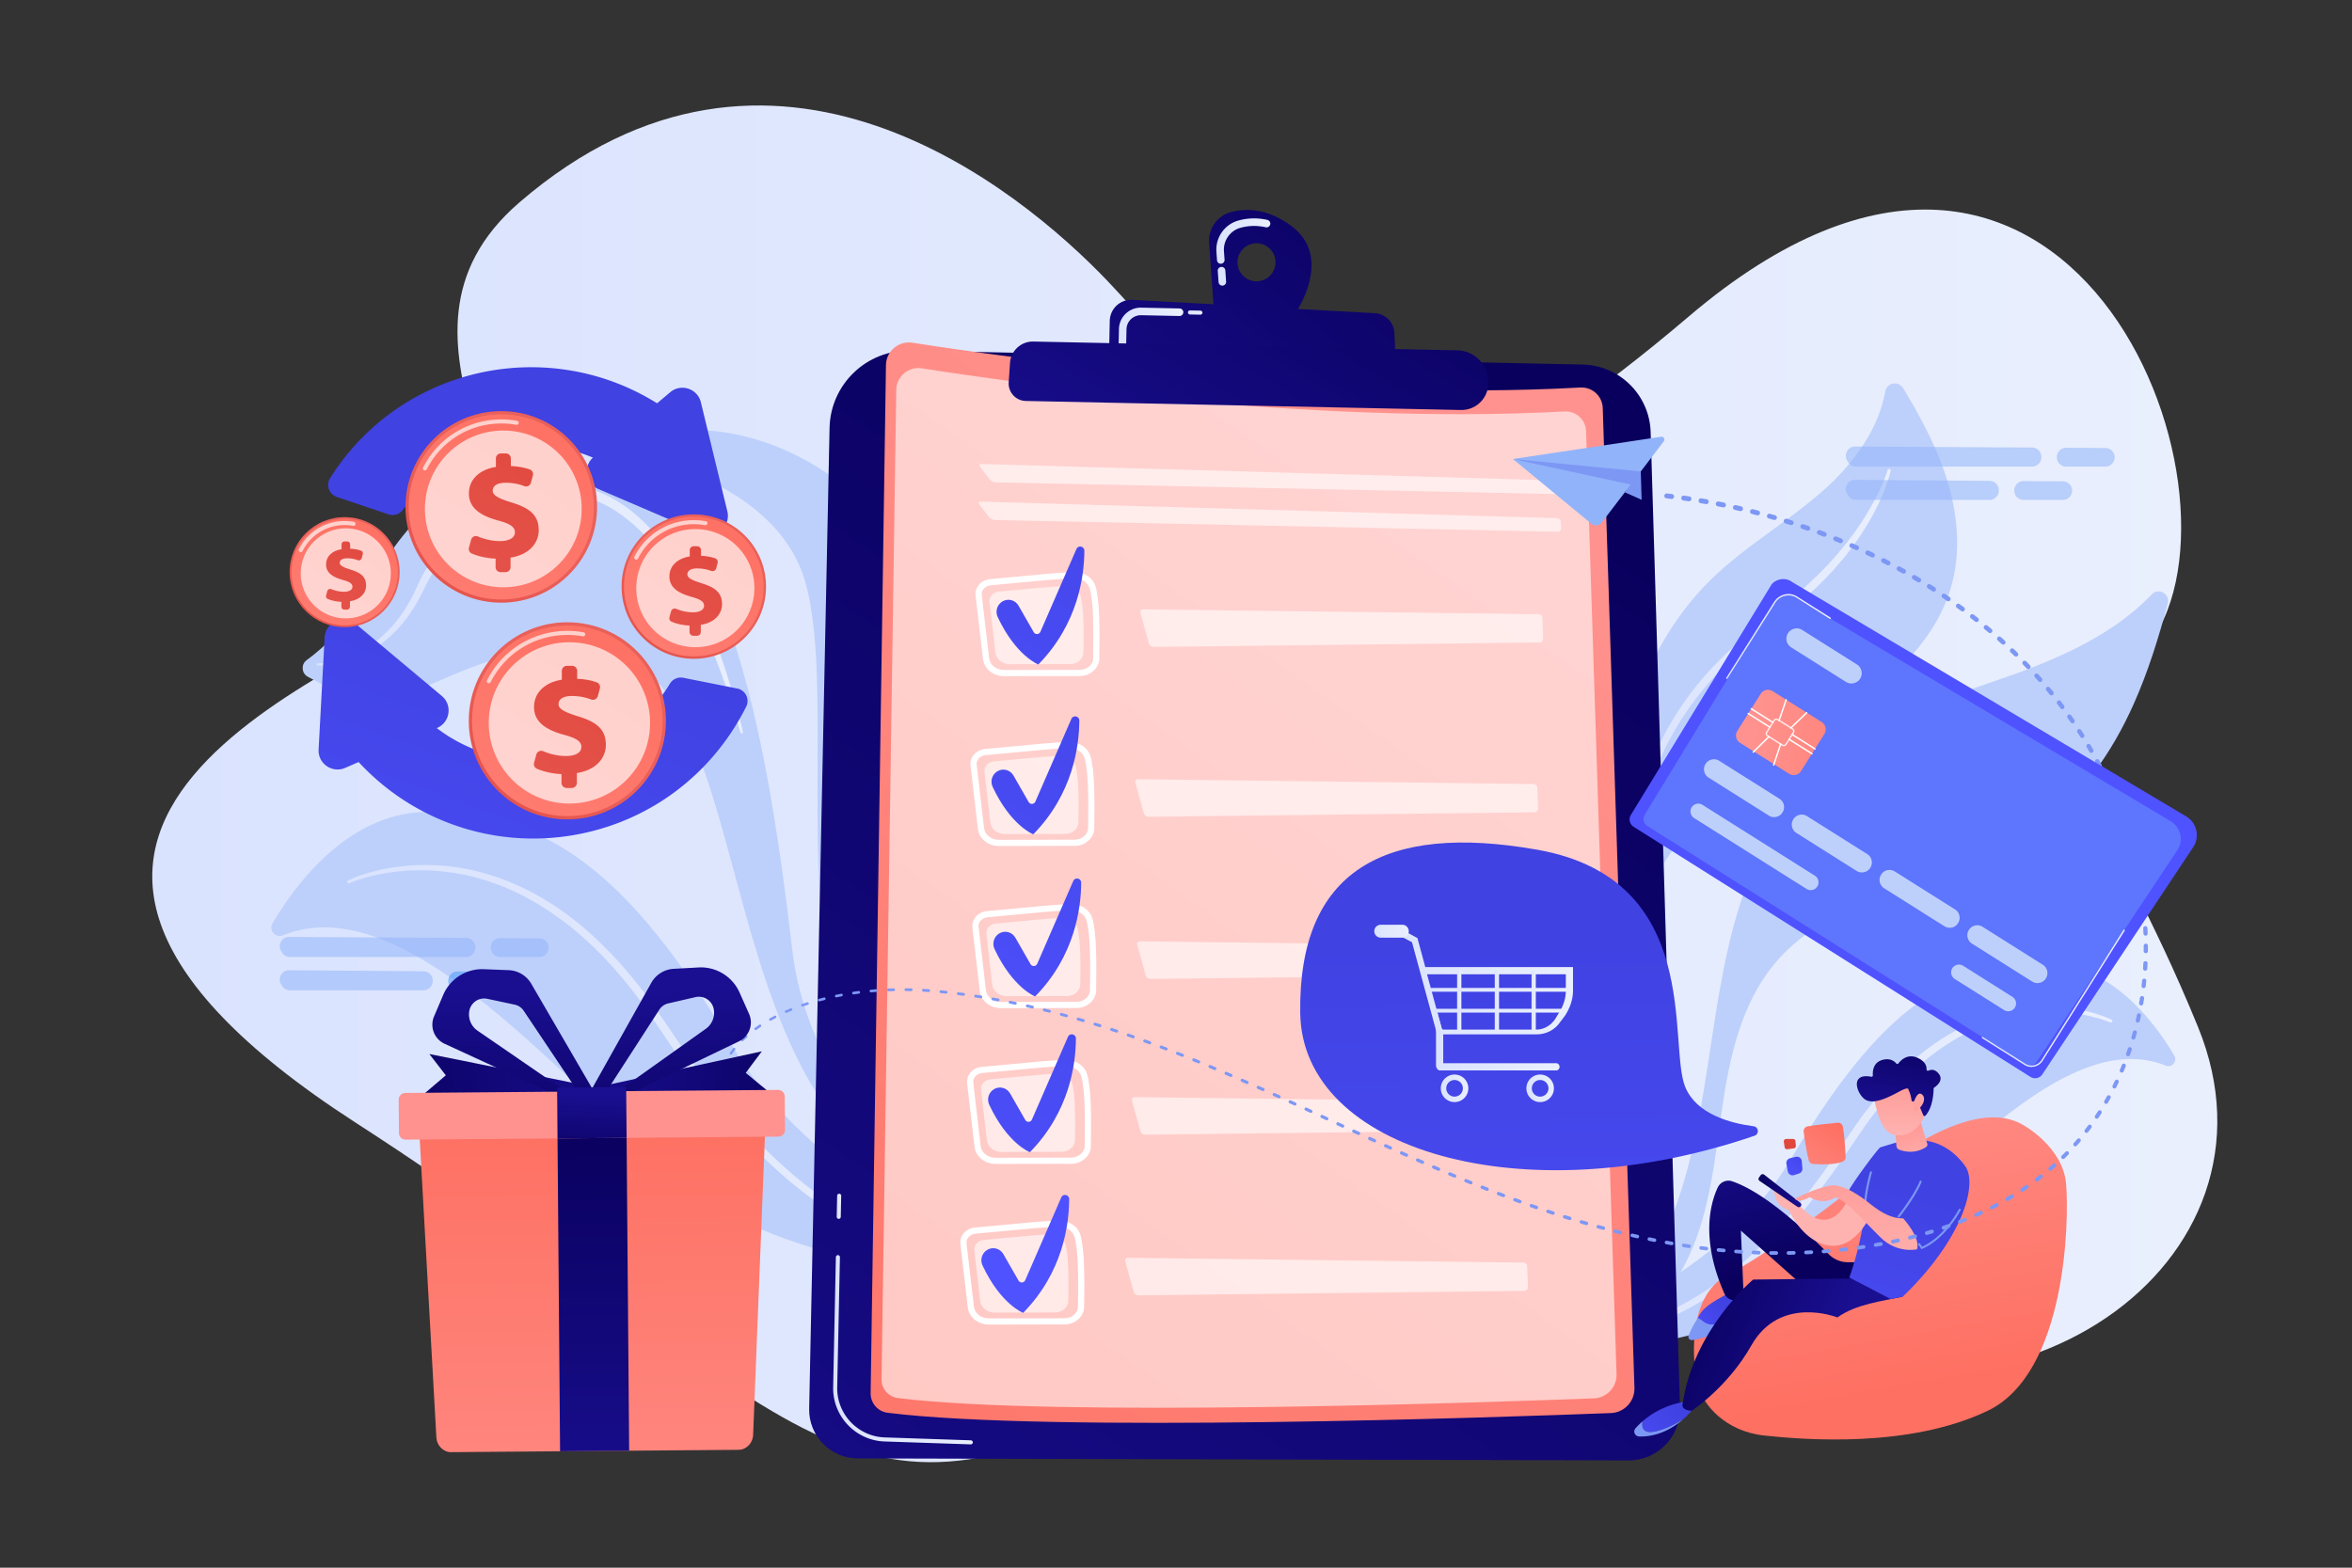
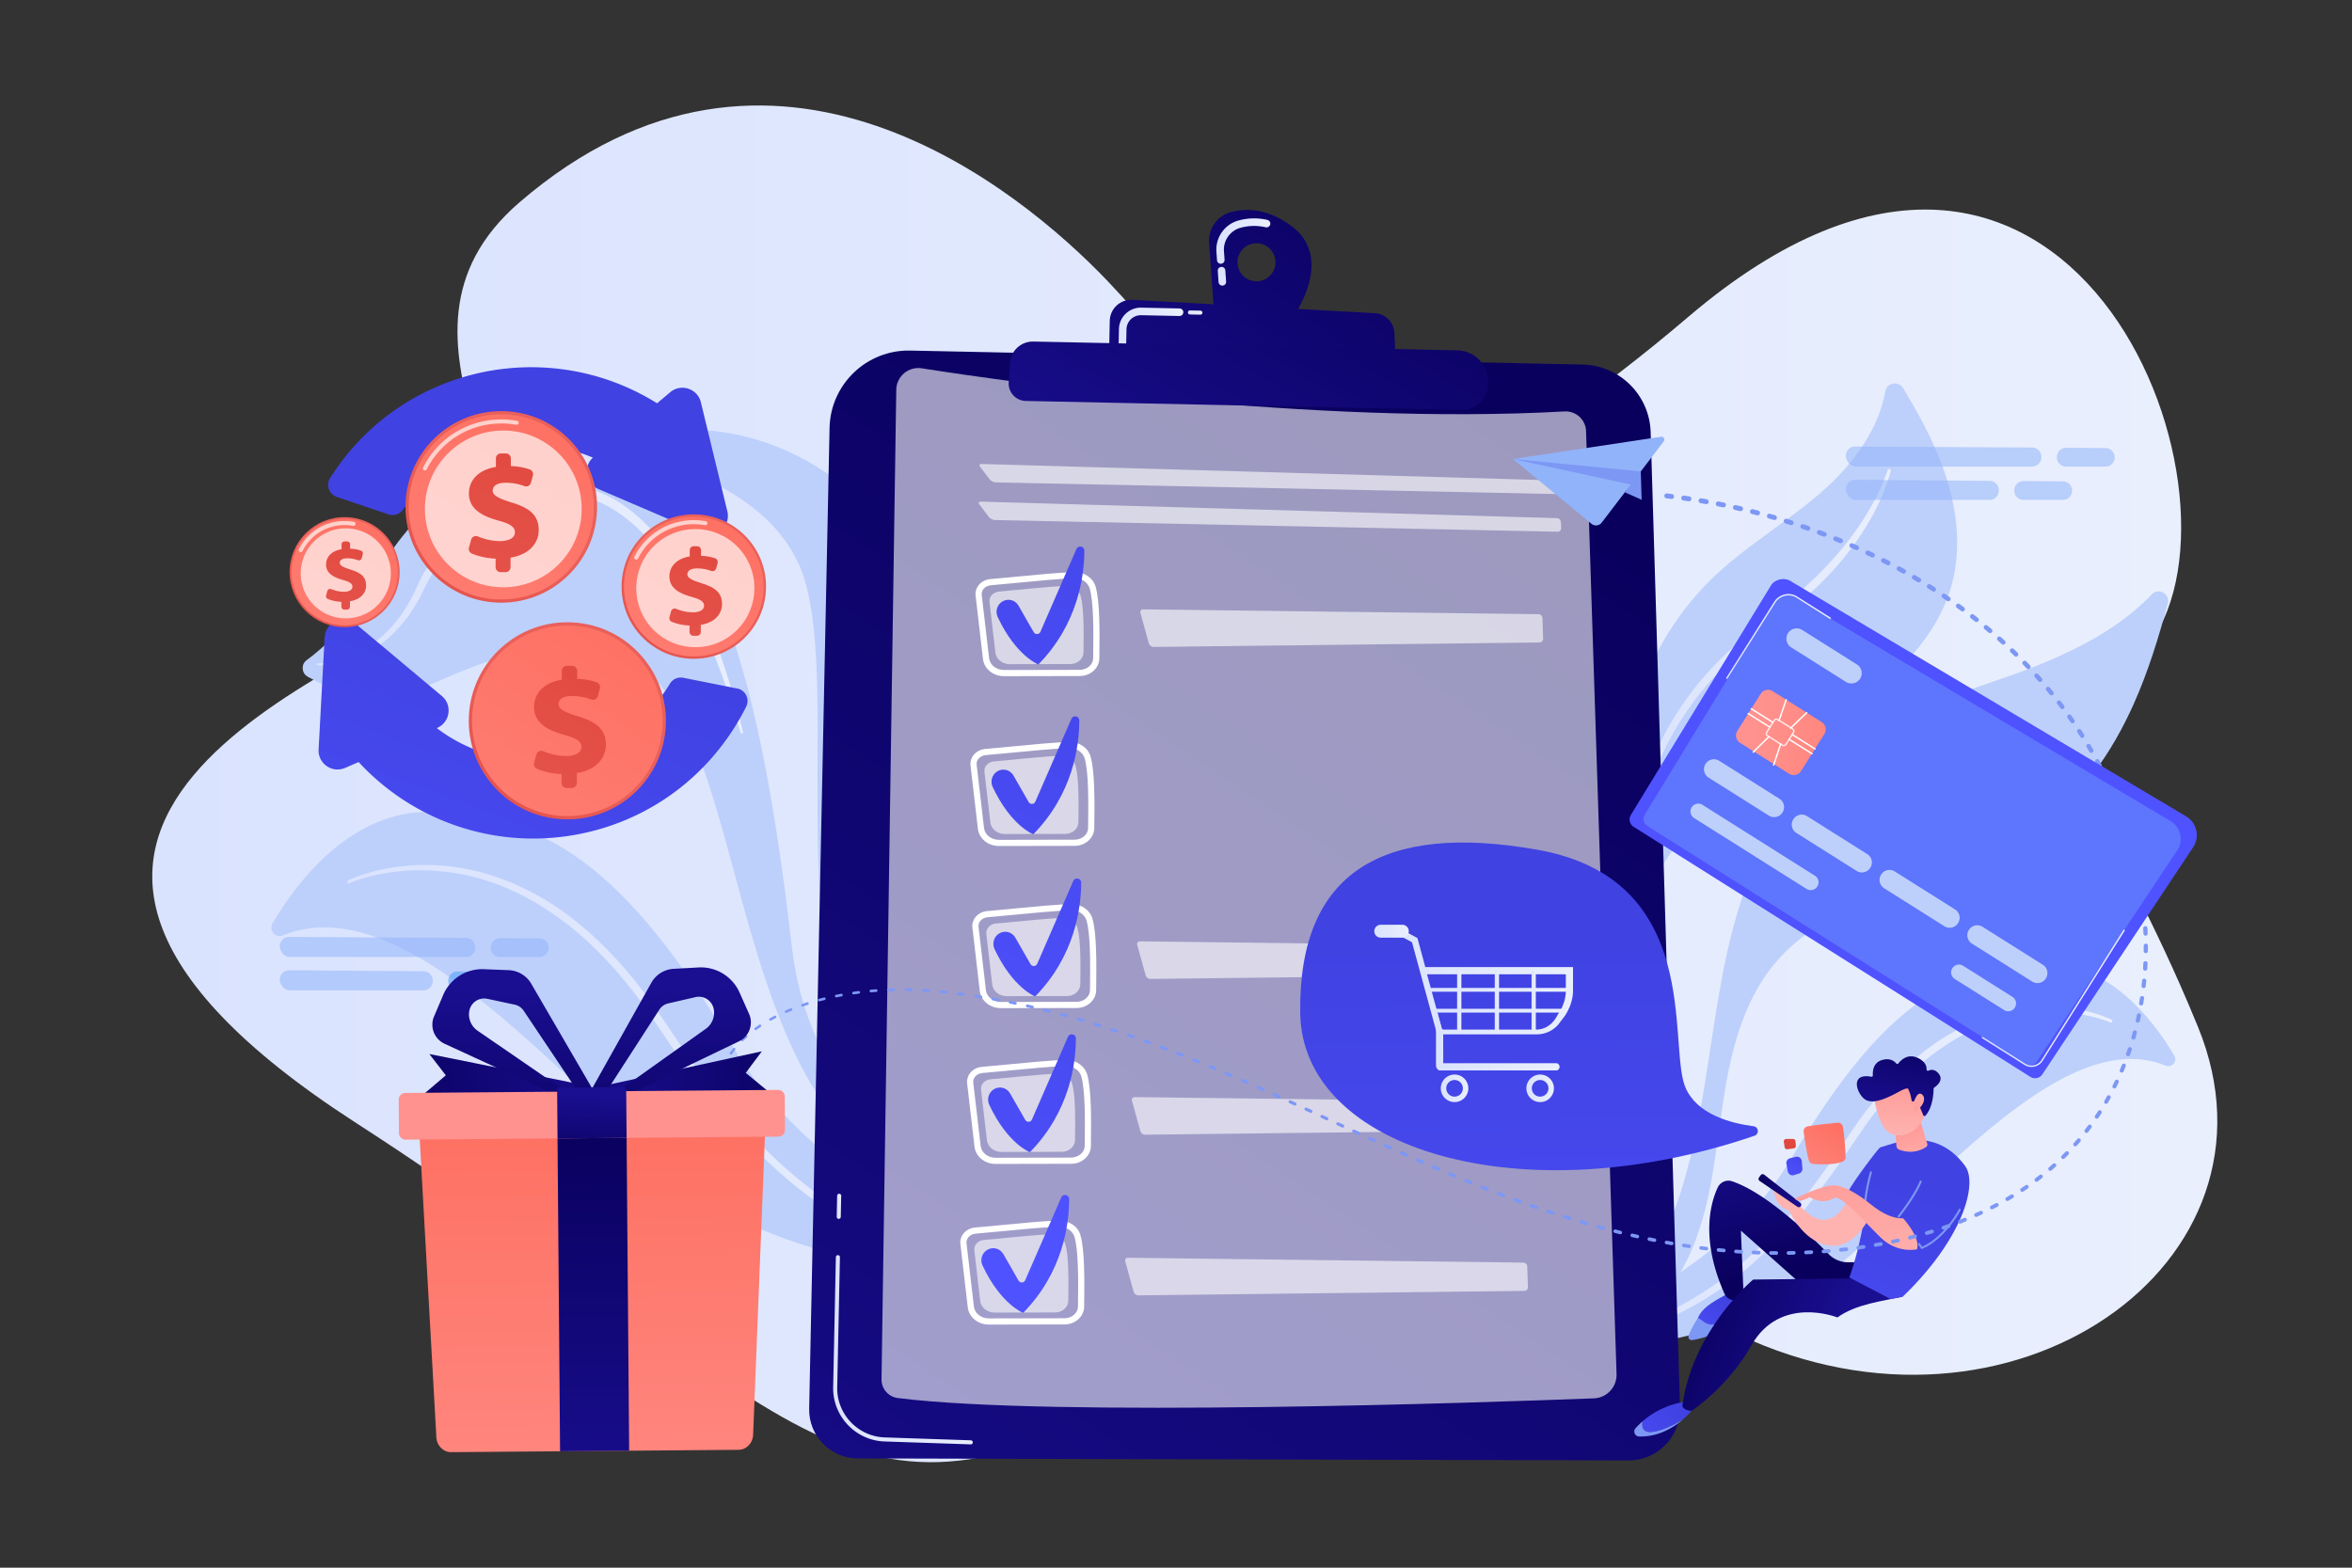
<svg xmlns="http://www.w3.org/2000/svg" width="2475" height="1650" fill="none">
  <rect width="100%" height="100%" fill="#333333" stroke="none" />
  <style>.B{fill:#fff}.C{opacity:.6}.D{fill:#91b3fa}.E{fill:#bdd0fb}.F{fill:#7d97f4}.G{opacity:.67}.H{opacity:.54}</style>
  <path d="M546.651 212.961c-168.557 145.241 56.764 331.674-59.967 413.059s-600.171 240.114-113.329 555.01c486.842 314.89 511.472 467.8 859.015 268.42 347.55-199.38 311.32-179.48 597.33-44.69 286 134.79 584.93-74.92 483.29-323.8-101.63-248.887-166.35-245.784-50.29-404.727s-86.01-683.14-485.51-343.231-442.99 139.269-611.92-37.481c-91.47-95.697-352.243-312.089-618.619-82.56z" fill="url(#A)" />
  <g class="E">
    <path d="M1220.57 1353.76c4.34-4.04 2.46-11.4-3.27-12.74-64.46-15.1-331.106-92.45-273.56-328.28 65.34-267.799 100.44-340.741-8.076-457.929-98.8-106.694-202.376-115.37-288.911-92.171-6.038 1.619-5.754 10.48.383 11.644 52.841 10.021 172.001 42.746 199.836 136.954 36.045 121.996-23.247 396.112 69.433 548.812 91.565 150.86 192.145 166.68 297.375 195.4 2.4.66 4.96.02 6.79-1.69z" />
    <path d="M323.613 712.088c-6.435-3.674-6.905-12.978-.884-17.323 16.565-11.955 45.493-37.534 70.216-83.527 24.792-46.123 90.709-146.236 228.79-120.413s183.964 268.797 211.88 508.043 297.855 325.882 297.855 325.882l72.43 28.04s-257.168-41.65-355.565-220.78c-98.397-179.137-84.222-456.362-241.807-451.716-151.27 4.461-171.928 95.163-282.915 31.794zM297.564 984.51c-7.798 3.157-15.075-5.501-10.75-12.844 24.756-42.034 82.127-119.462 167.848-117.176 117.484 3.134 203.908 56.536 316.497 247.1 109.432 185.22 359.701 249.54 427.351 251.21 3.14.07 5.76 2.41 6.24 5.58.64 4.13-2.6 7.82-6.69 7.62-47.53-2.36-297.183-17.68-423.217-84.54-132.33-70.19-326.669-357.93-477.279-296.95z" />
  </g>
  <path d="M366.345 926.584c18.889-8.536 39.094-13.034 59.541-15.078 5.107-.597 10.249-.752 15.383-1.018 5.14-.029 10.288-.187 15.426.122 10.298.253 20.527 1.648 30.686 3.314 40.615 7.361 78.855 25.55 111.639 50.318 32.9 24.823 60.638 55.638 84.872 88.598l17.41 25.24 16.99 25.17 8.694 12.45 8.969 12.24c5.895 8.22 12.246 16.09 18.401 24.11 12.693 15.73 25.73 31.19 39.67 45.8 13.954 14.59 28.574 28.52 44.032 41.46 30.925 25.86 65.353 47.49 102.391 63.54 18.492 8.07 37.561 14.84 56.945 20.6s39.086 10.56 58.896 14.86c39.65 8.56 79.83 14.75 119.91 21.48.53.08.89.59.8 1.12-.04.25-.18.47-.39.62-.2.15-.45.22-.71.18l-60.36-8.66c-20.1-3.06-40.18-6.37-60.17-10.28-39.95-7.75-79.635-18.27-117.387-34.17-37.717-15.87-73.249-37.26-104.722-63.5-15.773-13.07-30.678-27.14-44.889-41.85-14.197-14.73-27.457-30.3-40.362-46.13l-18.696-24.25-9.108-12.3-8.826-12.5c-5.975-8.27-11.496-16.84-17.241-25.27l-17.12-24.98c-23.721-32.54-50.827-62.871-82.821-87.212-16.023-12.061-33.023-22.853-51.128-31.45-18.081-8.617-37.199-15.063-56.858-18.974-9.854-1.786-19.794-3.22-29.811-3.769-5.002-.432-10.02-.402-15.039-.504-5.013.134-10.043.153-15.045.612-10.017.716-20.002 2.097-29.826 4.243-9.778 2.18-19.612 4.866-28.737 8.74l-.108.046c-.394.173-.84.182-1.24.025a1.62 1.62 0 0 1-.92-2.098 1.62 1.62 0 0 1 .859-.895z" fill="url(#B)" />
  <path d="M2279.02 1121.6c6.49 2.63 12.54-4.57 8.94-10.68-20.59-34.96-68.3-99.36-139.6-97.45-97.71 2.6-169.59 47.02-263.23 205.51-91.02 154.05-299.17 207.55-355.43 208.93-2.61.07-4.79 2.01-5.19 4.65-.53 3.43 2.16 6.5 5.57 6.33 39.52-1.96 247.16-14.7 351.99-70.31 110.06-58.38 271.69-297.69 396.95-246.98z" class="E" />
  <path d="M2220.53 1076.1c-7.56-3.18-15.75-5.38-23.86-7.17-8.16-1.76-16.45-2.88-24.77-3.45-4.15-.37-8.32-.38-12.48-.48-4.16.1-8.33.09-12.48.45-8.3.49-16.55 1.68-24.72 3.18-16.3 3.27-32.14 8.64-47.13 15.81-15 7.15-29.08 16.13-42.37 26.13-26.54 20.21-49.03 45.39-68.71 72.42l-14.22 20.76-14.36 21.03-7.35 10.39-7.59 10.24c-4.98 6.88-10.36 13.47-15.57 20.18-10.75 13.18-21.8 26.13-33.63 38.39-11.84 12.25-24.26 23.96-37.41 34.84-26.22 21.86-55.86 39.63-87.29 52.81-31.46 13.2-64.5 21.94-97.77 28.31-33.28 6.4-66.8 11-100.29 15.55-.54.07-1.03-.3-1.1-.84-.03-.25.03-.5.18-.71a.97.97 0 0 1 .62-.38c33.32-5.69 66.73-10.89 99.68-18.08 32.9-7.2 65.51-16.08 96.21-29.6 30.75-13.36 59.29-31.37 84.97-52.84 12.83-10.76 24.96-22.34 36.55-34.46 11.57-12.14 22.39-24.99 32.93-38.06 5.11-6.67 10.39-13.21 15.28-20.05l7.45-10.17 7.22-10.35c4.89-6.84 9.41-13.95 14.11-20.92l14.5-21.02c20.2-27.44 43.33-53.12 70.77-73.8 27.34-20.64 59.28-35.75 93.15-41.84 8.48-1.38 17.01-2.53 25.6-2.72 4.28-.25 8.58-.1 12.86-.07 4.28.23 8.57.37 12.82.88 17.05 1.75 33.86 5.53 49.61 12.72a1.7 1.7 0 0 1 .84.89c.15.4.14.84-.03 1.23s-.49.69-.88.85c-.4.16-.84.16-1.23 0l-.11-.05z" fill="url(#C)" />
  <path d="M2044.04 490.716c-10.64-28.847-25.49-55.842-41.4-82.214-4.9-8.107-17.2-5.738-18.82 3.592-6.76 39.057-32.86 75.018-63.05 102.207-38.45 34.624-84.53 60.243-121.33 96.623-75.72 74.872-103.03 186.03-110.47 292.258s1.57 213.808-16.5 318.748c-8.61 50.04-23.89 100.09-54.15 140.85-29.73 40.03-75.75 70.09-125.47 71.87-1.44.06-2.51 1.34-2.26 2.76.14.84.73 1.55 1.53 1.84 58.89 21.16 127.04-13.27 161.83-65.46 35.05-52.57 43.09-118.41 44.57-181.57 1.49-63.17-2.51-127.28 12.22-188.73 14.7-61.358 48.29-118.056 95.04-160.436 42.55-38.577 94.63-64.753 141.81-97.514 47.17-32.761 91.56-75.427 106.41-130.909 10.88-40.671 4.6-84.412-9.96-123.915zm220.25 134.882c-37.9 39.929-92.23 65.174-145.12 84.164-69.17 24.835-142.99 44.603-198.26 93.049-57.73 50.605-87.37 126.197-103.78 201.189-16.42 75-21.73 152.27-41.46 226.46-18.77 70.56-53.11 140.53-111.43 183.75 49.63-5.3 91.42-45.64 112.78-91.54 22.79-48.96 27.53-104 35.36-157.43s20.14-108.71 54.52-150.36c67.45-81.711 193.04-83.38 279.26-144.977 44.6-31.867 76.72-78.766 99.07-128.816 15.24-34.107 26.27-69.829 35.94-105.962 2.67-10.011-9.74-17.041-16.88-9.527z" class="E" />
  <path d="M1989.5 495.573c-1.35 5.744-3.03 11.234-5.11 16.641-2.01 5.418-4.25 10.747-6.69 15.983-4.86 10.476-10.44 20.639-16.75 30.319-2.99 4.953-6.43 9.594-9.71 14.359-1.6 2.408-3.44 4.64-5.18 6.945l-5.31 6.863-11.3 13.157-11.95 12.559-12.62 11.889c-2.07 2.026-4.34 3.813-6.53 5.697l-6.62 5.591c-4.38 3.808-8.9 7.246-13.36 10.82L1865 657.079c-17.75 14.3-35.22 28.861-51.23 44.855-15.98 16.005-30.31 33.556-42.59 52.487-6.41 9.302-11.61 19.354-17.1 29.232-4.74 10.271-9.94 20.342-13.81 31.016-8.68 20.962-14.78 42.914-20.74 64.86l-7.54 33.324-6.16 33.651v.031c-.04.21-.12.411-.24.591-.11.18-.26.335-.44.457s-.37.207-.58.252a1.66 1.66 0 0 1-.64.01 1.63 1.63 0 0 1-1.32-1.814c5.91-45.36 15.09-90.656 31.52-133.758 15.66-43.349 41.32-83.29 73.91-116.041 16.26-16.415 33.89-31.254 51.64-45.717l26.62-21.559 6.5-5.433c2.16-1.829 4.39-3.564 6.42-5.534l12.4-11.55 11.88-12.076 11.25-12.662c3.52-4.411 7.27-8.648 10.67-13.164 3.34-4.544 6.87-8.975 9.95-13.714 6.51-9.247 12.15-19.059 17.55-28.988 2.66-4.988 5.14-10.081 7.39-15.264 2.26-5.158 4.37-10.477 6.02-15.757l.03-.102c.13-.412.42-.756.8-.957s.83-.241 1.24-.113a1.67 1.67 0 0 1 .93.75c.2.358.26.779.17 1.181z" fill="url(#D)" />
  <path d="M334.154 698.165c6.81-.087 13.736-1.314 20.397-2.999 6.677-1.735 13.209-4.013 19.435-6.943 12.471-5.824 23.772-13.93 33.438-23.615 4.84-4.841 9.278-10.07 13.376-15.552 4.032-5.537 7.696-11.337 11.01-17.339 1.616-3.023 3.216-6.06 4.698-9.153l4.367-9.524c3.058-6.566 6.694-12.774 10.611-18.773 7.859-11.984 17.041-23.02 27.161-33.116 10.152-10.055 21.186-19.3 33.271-27.097 12.082-7.762 25.093-14.303 38.97-18.617 6.924-2.172 14.036-3.826 21.265-4.847 7.236-.978 14.579-1.242 21.887-.853 3.661.148 7.293.635 10.924 1.1 3.602.654 7.212 1.276 10.744 2.241 7.071 1.841 14.022 4.216 20.594 7.357 13.257 6.078 25.228 14.517 35.953 24.077 21.364 19.355 37.941 42.953 51.701 67.643 6.932 12.351 13.083 25.089 18.711 38.021 5.688 12.912 10.768 26.06 15.472 39.322 9.223 26.59 17.184 53.563 23.671 80.871.079.337.022.692-.16.988a1.31 1.31 0 0 1-.81.587c-.677.161-1.358-.242-1.556-.9-8.008-26.825-16.605-53.456-26.828-79.431-5.134-12.97-10.422-25.875-16.4-38.445-5.935-12.582-12.168-25.021-19.198-36.973-13.995-23.862-30.346-46.551-50.818-64.674-5.179-4.422-10.489-8.697-16.163-12.391-5.587-3.831-11.512-7.106-17.614-9.927-6.081-2.889-12.466-5.033-18.943-6.701-3.234-.879-6.535-1.426-9.826-2.021-3.32-.406-6.635-.848-9.981-.968-6.68-.348-13.389-.036-20.048.799-6.653.907-13.237 2.401-19.688 4.387-12.926 3.941-25.223 10.027-36.73 17.338-23.001 14.697-43.087 34.333-58.719 56.82-3.868 5.642-7.462 11.481-10.457 17.556l-4.609 9.48c-1.621 3.183-3.342 6.323-5.124 9.422-3.651 6.156-7.667 12.098-12.063 17.757-4.465 5.606-9.281 10.935-14.506 15.846-10.522 9.741-22.712 17.67-35.889 23.159-13.194 5.423-27.29 8.68-41.635 8.206a1.06 1.06 0 0 1-.727-.328c-.19-.2-.295-.465-.293-.741s.113-.54.307-.736.456-.309.732-.314l.09.001z" fill="url(#E)" />
  <path d="M957.85 368.977l707.38 14.701c39.03.811 70.57 32.063 71.75 71.079l30.9 1026.663c.91 30.53-23.63 55.75-54.17 55.67l-811.058-2.11c-28.702-.07-51.76-23.68-51.164-52.37L872.94 450.431c.954-45.94 38.97-82.408 84.91-81.454z" fill="url(#F)" />
  <path d="M1021.55 1520.21c-.03 0-.05 0-.07-.01l-90.698-3.05c-30.433-1.03-54.678-26.63-54.045-57.08l2.847-136.96c.026-1.18 1.005-2.07 2.18-2.09a2.13 2.13 0 0 1 2.09 2.17l-2.847 136.97c-.585 28.12 21.809 51.77 49.92 52.72l90.693 3.06c1.18.04 2.1 1.02 2.06 2.2-.02.56-.25 1.08-.65 1.46-.4.39-.93.6-1.48.61z" fill="url(#G)" />
  <path d="M882.599 1282.86h-.046a2.14 2.14 0 0 1-2.09-2.18l.461-22.18c.026-1.18.992-2.1 2.18-2.09 1.178.02 2.114 1 2.09 2.18l-.461 22.18a2.14 2.14 0 0 1-2.134 2.09z" fill="url(#H)" />
-   <path d="M960.198 360.709c96.332 15.107 427.662 62.527 702.752 47.151 12.54-.701 23.21 9.014 23.62 21.572l33.34 1031.278c.46 14.14-10.58 26-24.72 26.54-115.65 4.43-591.9 20.97-761.211-.32-10.304-1.3-17.962-10.16-17.807-20.54l16.122-1082.152c.218-14.699 13.381-25.806 27.904-23.529z" fill="url(#I)" />
  <path d="M969.989 387.645c92.701 14.539 411.561 60.172 676.281 45.376 12.08-.675 22.35 8.675 22.74 20.76l32.08 992.449c.44 13.61-10.18 25.02-23.78 25.54-111.3 4.27-569.62 20.18-732.552-.32-9.917-1.24-17.286-9.77-17.137-19.76l15.513-1041.401c.21-14.147 12.878-24.836 26.855-22.644z" class="B C" />
  <g class="C B">
    <path d="M1639.82 520.026c.51.017 1.02-.073 1.5-.265a3.68 3.68 0 0 0 1.27-.849 3.69 3.69 0 0 0 .82-1.289 3.7 3.7 0 0 0 .23-1.51l-.29-6.288c-.1-2.198-1.98-4.048-4.18-4.111L1033 488.336c-2.19-.063-2.9 1.317-1.57 3.066l9.96 13.057c1.34 1.749 4.23 3.218 6.43 3.263l592 12.304z" />
  </g>
  <g class="C B">
    <path d="M1032.18 527.959c-2.2-.063-2.91 1.317-1.57 3.066l9.96 13.057c1.33 1.749 4.23 3.218 6.42 3.263l592 12.304c.52.018 1.03-.072 1.51-.264a3.69 3.69 0 0 0 1.27-.849c.36-.369.64-.808.82-1.29s.25-.996.22-1.51l-.28-6.288a4.4 4.4 0 0 0-1.3-2.854c-.77-.759-1.8-1.206-2.88-1.256l-606.17-17.379z" />
  </g>
  <g class="B">
    <path d="M1131.14 890.277l-.22.003-79.63.159c-11.48.022-21.04-7.767-22.25-18.119l-7.77-66.726c-.46-3.97.73-7.911 3.35-11.102 2.92-3.565 7.39-5.831 12.24-6.221l26.12-2.416c22.14-2.144 47.23-4.577 61.99-4.932l.32-.007c10.56-.122 19.72 6.209 22.34 15.484 4.34 15.315 4.31 44.362 3.88 75.309-.15 10.151-9.26 18.44-20.37 18.568zm-93.76-95.528c-3.11.249-5.93 1.655-7.74 3.866-1.49 1.813-2.17 4.025-1.92 6.225l7.78 66.726c.82 7.072 7.6 12.391 15.78 12.375l79.63-.158.15-.002c7.62-.088 13.86-5.516 13.95-12.161.43-30.447.47-58.976-3.63-73.453-1.82-6.407-8.79-11.104-16.26-10.748-14.51.349-40.57 2.876-61.51 4.901l-26.23 2.429z" />
    <path d="M1046.01 801.353c16.71-1.337 53.02-5.45 70.26-5.865 7.31-.176 13.77 4.164 15.56 10.479 3.47 12.266 3.31 36.796 2.99 59.439-.09 6.781-6.25 12.266-13.86 12.28l-63.63.127c-7.83.015-14.39-5.245-15.19-12.185l-6.22-53.321c-.64-5.515 3.89-10.458 10.09-10.954z" class="C" />
    <g class="C">
-       <path d="M1197.69 820.112c-2.2-.027-3.52 1.686-2.93 3.807l8.82 31.956c.59 2.121 2.87 3.835 5.07 3.809l405.98-4.707c2.2-.026 3.94-1.845 3.87-4.044l-.73-21.699c-.07-2.199-1.93-4.02-4.13-4.047l-415.95-5.075z" />
-     </g>
+       </g>
  </g>
  <path d="M1049.52 811.79c5.87-3.537 13.5-1.556 16.91 4.391l16.03 27.97c1.61 2.8 5.72 2.574 7.01-.385l37.94-87.171c1.9-4.349 8.36-2.961 8.34 1.781-.09 26.531-6.54 77.034-48.44 119.73 0 0-23.46-8.808-42.75-49.893-2.79-5.934-.65-13.04 4.96-16.423z" fill="url(#J)" />
  <g class="B">
    <path d="M1136.46 711.516l-.21.003-79.64.159c-11.47.022-21.03-7.767-22.24-18.119l-7.77-66.727c-.47-3.97.72-7.911 3.34-11.102 2.93-3.565 7.39-5.831 12.25-6.221l26.12-2.416c22.14-2.145 47.23-4.578 61.98-4.932l.33-.007c10.56-.122 19.71 6.209 22.34 15.484 4.33 15.315 4.3 44.361 3.87 75.309-.14 10.153-9.25 18.442-20.37 18.569zm-93.75-95.527c-3.11.249-5.93 1.655-7.75 3.866-1.49 1.813-2.17 4.025-1.91 6.224l7.78 66.727c.82 7.072 7.6 12.391 15.77 12.375l79.63-.158.16-.002c7.61-.089 13.85-5.517 13.95-12.162.42-30.446.46-58.975-3.63-73.452-1.82-6.408-8.8-11.104-16.26-10.748-14.52.349-40.58 2.876-61.52 4.901l-26.22 2.429z" />
    <path d="M1051.34 622.593c16.71-1.337 53.02-5.45 70.26-5.865 7.31-.176 13.77 4.164 15.55 10.479 3.47 12.266 3.32 36.796 3 59.439-.09 6.781-6.26 12.265-13.86 12.28l-63.63.127c-7.83.016-14.39-5.245-15.2-12.185l-6.21-53.321c-.64-5.515 3.89-10.459 10.09-10.954z" class="C" />
    <g class="C">
      <path d="M1203.02 641.35c-2.2-.027-3.52 1.686-2.94 3.807l8.83 31.956c.59 2.121 2.86 3.835 5.06 3.809l405.99-4.707a3.9 3.9 0 0 0 3.86-4.044l-.72-21.699c-.08-2.199-1.94-4.02-4.14-4.047l-415.94-5.075z" />
    </g>
  </g>
  <path d="M1054.85 633.029c5.87-3.536 13.5-1.554 16.91 4.393l16.03 27.969c1.6 2.8 5.71 2.574 7-.385l37.95-87.17c1.89-4.349 8.35-2.961 8.33 1.781-.09 26.531-6.54 77.033-48.43 119.73 0 0-23.47-8.808-42.75-49.893-2.79-5.936-.66-13.041 4.96-16.425z" fill="url(#K)" />
  <g class="B">
    <path d="M1133.12 1060.93h-.22l-79.63.16c-11.48.02-21.04-7.77-22.25-18.12l-7.77-66.725c-.47-3.974.72-7.915 3.34-11.105 2.93-3.566 7.39-5.832 12.25-6.221l26.12-2.416c22.14-2.144 47.23-4.577 61.98-4.932l.33-.007c10.56-.123 19.71 6.209 22.34 15.487 4.33 15.312 4.31 44.359 3.87 75.309-.14 10.15-9.25 18.44-20.36 18.57zm-93.76-95.533c-3.11.248-5.93 1.655-7.74 3.865-1.49 1.813-2.18 4.026-1.92 6.228l7.78 66.72c.82 7.08 7.6 12.39 15.77 12.38l79.63-.16h.16c7.61-.09 13.85-5.52 13.95-12.16.42-30.45.46-58.979-3.63-73.452-1.82-6.414-8.79-11.025-16.26-10.751-14.52.349-40.58 2.875-61.52 4.901l-26.22 2.429z" />
    <path d="M1047.99 972.003c16.71-1.338 53.02-5.45 70.26-5.865 7.31-.176 13.77 4.164 15.55 10.479 3.47 12.266 3.32 36.793 3 59.443-.09 6.78-6.26 12.26-13.86 12.28l-63.63.12c-7.83.02-14.39-5.24-15.2-12.18l-6.21-53.323c-.64-5.515 3.89-10.459 10.09-10.954z" class="C" />
    <g class="C">
      <path d="M1199.67 990.76c-2.2-.027-3.52 1.686-2.94 3.807l8.83 31.953c.59 2.12 2.86 3.84 5.06 3.81l405.99-4.71a3.89 3.89 0 0 0 3.86-4.04l-.72-21.699c-.08-2.199-1.94-4.02-4.14-4.047l-415.94-5.074z" />
    </g>
  </g>
  <path d="M1051.5 982.44c5.87-3.538 13.5-1.556 16.91 4.391l16.03 27.969c1.61 2.8 5.72 2.58 7-.38l37.95-87.175c1.89-4.348 8.35-2.96 8.34 1.782-.09 26.53-6.55 77.033-48.44 119.733 0 0-23.46-8.81-42.75-49.897-2.79-5.935-.66-13.04 4.96-16.423z" fill="url(#L)" />
  <g class="B">
    <path d="M1127.56 1224.88h-.21l-79.64.16c-11.47.02-21.03-7.77-22.24-18.12l-7.77-66.73c-.47-3.97.72-7.91 3.34-11.1 2.93-3.56 7.39-5.83 12.25-6.22l26.09-2.41c21.06-2.04 47.26-4.58 62.02-4.94 10.47-.17 20.01 6.11 22.66 15.48 4.33 15.32 4.3 44.36 3.87 75.31-.14 10.15-9.26 18.44-20.37 18.57zm-93.75-95.53c-3.11.25-5.93 1.66-7.75 3.87-1.49 1.81-2.17 4.02-1.91 6.22l7.78 66.72c.82 7.08 7.6 12.4 15.77 12.38l79.64-.16c7.5-.22 14-5.47 14.1-12.16.42-30.45.46-58.98-3.63-73.45-1.82-6.41-8.79-10.94-16.26-10.75-14.52.35-40.59 2.87-61.54 4.9l-26.2 2.43z" />
    <path d="M1042.44 1135.95c16.71-1.33 53.02-5.45 70.26-5.86 7.31-.18 13.77 4.16 15.55 10.48 3.47 12.26 3.32 36.79 3 59.44-.09 6.78-6.26 12.26-13.86 12.28l-63.63.12c-7.83.02-14.39-5.24-15.2-12.18l-6.21-53.32c-.64-5.52 3.89-10.46 10.09-10.96z" class="C" />
    <g class="C">
      <path d="M1194.12 1154.71c-2.2-.03-3.52 1.69-2.94 3.81l8.83 31.95c.59 2.12 2.86 3.84 5.06 3.81l405.99-4.7c.52-.01 1.03-.12 1.51-.33a3.72 3.72 0 0 0 1.27-.88c.36-.38.64-.82.83-1.31s.27-1.01.25-1.53l-.72-21.7c-.08-2.2-1.94-4.02-4.14-4.05l-415.94-5.07z" />
    </g>
  </g>
  <path d="M1045.95 1146.39c5.87-3.54 13.5-1.55 16.91 4.39l16.03 27.97c1.6 2.8 5.71 2.58 7-.38l37.95-87.17c1.89-4.35 8.35-2.96 8.34 1.78-.09 26.53-6.55 77.03-48.44 119.73 0 0-23.46-8.81-42.75-49.9-2.79-5.93-.66-13.04 4.96-16.42z" fill="url(#M)" />
  <g class="B">
    <path d="M1120.48 1393.97h-.22l-79.63.16c-11.48.02-21.04-7.77-22.24-18.12l-7.78-66.73c-.46-3.97.73-7.91 3.35-11.1 2.92-3.56 7.39-5.83 12.24-6.22l26.12-2.41c22.14-2.15 47.24-4.58 61.99-4.94 10.82.02 20.01 6.11 22.66 15.48 4.34 15.32 4.31 44.37 3.88 75.31-.14 10.15-9.26 18.44-20.37 18.57zm-93.76-95.53c-3.1.25-5.93 1.66-7.74 3.86-1.49 1.82-2.17 4.03-1.91 6.23l7.77 66.73c.83 7.07 7.61 12.39 15.78 12.37l79.63-.16h.16c7.61-.09 13.85-5.52 13.94-12.16.43-30.45.47-58.98-3.63-73.45-1.81-6.41-8.79-10.86-16.25-10.75-14.52.35-40.58 2.87-61.52 4.9l-26.23 2.43z" />
    <path d="M1035.35 1305.04c16.72-1.33 53.03-5.45 70.27-5.86 7.3-.18 13.76 4.16 15.55 10.48 3.47 12.26 3.31 36.79 3 59.44-.1 6.78-6.26 12.26-13.86 12.28l-63.64.13c-7.82.01-14.38-5.25-15.19-12.19l-6.21-53.32c-.65-5.52 3.89-10.46 10.08-10.96z" class="C" />
    <g class="C">
      <path d="M1187.04 1323.8c-2.2-.03-3.53 1.69-2.94 3.81l8.83 31.95c.58 2.12 2.86 3.84 5.06 3.81l405.98-4.7a3.95 3.95 0 0 0 1.52-.33 4.02 4.02 0 0 0 1.27-.88c.36-.38.64-.82.83-1.31a4 4 0 0 0 .25-1.53l-.73-21.7c-.07-2.2-1.93-4.02-4.13-4.04l-415.94-5.08z" />
    </g>
  </g>
  <path d="M1038.86 1315.48c5.88-3.54 13.51-1.55 16.91 4.39l16.04 27.97c1.6 2.8 5.71 2.58 7-.38l37.95-87.17c1.89-4.35 8.35-2.96 8.33 1.78-.09 26.53-6.54 77.03-48.44 119.73 0 0-23.46-8.81-42.75-49.9-2.78-5.93-.65-13.04 4.96-16.42z" fill="url(#N)" />
  <path d="M1358.32 237.408c-25.18-18.306-47.41-18.416-63.14-14.126-14.36 3.914-23.89 17.495-22.84 32.338l5.21 73.76 80.12 8.79s50.04-64.859.65-100.762zm-36.53 58.66c-5.31-.111-10.35-2.326-14.03-6.157a20.04 20.04 0 0 1-5.57-14.272c.11-5.308 2.33-10.354 6.16-14.029s8.96-5.678 14.27-5.568c11.05.23 19.83 9.376 19.6 20.429-.11 5.307-2.33 10.353-6.16 14.028a20.01 20.01 0 0 1-14.27 5.569z" fill="url(#O)" />
  <path d="M1284.81 300.345a3.98 3.98 0 0 1-2.52-3.426l-.83-11.748c-.15-2.19 1.49-4.09 3.68-4.244s4.1 1.489 4.25 3.687l.83 11.747c.16 2.19-1.49 4.09-3.68 4.243-.61.043-1.2-.052-1.73-.259zm-1.62-23.02a3.97 3.97 0 0 1-2.53-3.426l-.63-8.919c-1.06-15.108 8.72-28.948 23.26-32.915 9.96-2.714 20.17-2.924 30.35-.617 2.11.513 3.49 2.614 3 4.758s-2.62 3.486-4.76 3c-8.89-2.018-17.81-1.836-26.5.532-10.89 2.969-18.22 13.348-17.42 24.685l.64 8.92a3.98 3.98 0 0 1-3.69 4.243 3.97 3.97 0 0 1-1.72-.261z" fill="url(#P)" />
  <path d="M1167.02 374.681l.77-37.014c.27-12.777 11.07-22.79 23.83-22.087l255.01 14.047c11.32.623 20.31 9.754 20.75 21.08l1.39 35.609-301.75-11.635z" fill="url(#Q)" />
  <path d="M1263.17 331.216h-.05l-10.97-.227c-1.18-.025-2.12-1.001-2.09-2.179a2.13 2.13 0 0 1 2.13-2.091h.05l10.97.227c1.18.025 2.12 1.001 2.09 2.178a2.12 2.12 0 0 1-.64 1.48c-.4.391-.93.61-1.49.612z" fill="url(#R)" />
  <path d="M1179.67 365.113c-1.51-.589-2.56-2.072-2.53-3.788l.31-14.974c.13-6.148 2.65-11.878 7.08-16.136a22.88 22.88 0 0 1 16.42-6.407l40.35.84a3.98 3.98 0 0 1 3.89 4.06 3.97 3.97 0 0 1-1.22 2.787 3.98 3.98 0 0 1-2.84 1.107l-40.34-.841a15.09 15.09 0 0 0-15.38 14.756l-.32 14.974c-.01.639-.18 1.266-.49 1.827a3.91 3.91 0 0 1-1.27 1.395 4.06 4.06 0 0 1-1.78.647c-.64.069-1.28-.015-1.88-.247z" fill="url(#S)" />
  <path d="M1087.34 359.47l446.26 9.263c16.04.333 29.52 12.165 31.93 28.033l.33 2.189c2.64 17.38-11.02 32.943-28.6 32.578l-457.83-9.515c-10.52-.218-18.72-9.187-17.99-19.683l1.41-20.471c.88-12.804 11.66-22.66 24.49-22.394z" fill="url(#T)" />
-   <path d="M2129.41 1184.28s41.3 22.88 44.72 61.61c3.42 38.72.29 199.43-82.53 238.99s-192.45 30.44-234.41 26.12c-41.96-4.33-65.23-32.84-70.42-52.48-5.2-19.64-13.6-92.78 30.55-116.37 44.14-23.6 90.5-59.74 136.83-94.94s125.73-92.65 175.26-62.93z" fill="url(#U)" />
  <path d="M1830.34 1355.5s11.14.59 12.51 23.52c0 0-25.85 23.17-60.76 28.69-2.63.41 3.66-17.9 4.6-20.38 4.5-11.8 18.66-19.4 43.65-31.83z" fill="url(#V)" />
  <path d="M1955.87 1328.53h-11.19a28.49 28.49 0 0 1-11.15-2.26c-3.53-1.49-6.72-3.68-9.39-6.43-18.53-19.12-64.84-64.12-101.45-76.53-5.95-2.02-12.45.85-15.12 6.54-7.64 16.31-18.37 54.25 7.02 111.68 2.82 6.36 10.8 9.07 16.58 5.2 1.65-1.09 2.84-2.55 3.57-4.35l-2.79-67.12 72.29 64.25c10.7 10.4 65.11 4.06 51.63-30.98z" fill="url(#W)" />
  <path d="M1728.46 1495.94c9.85-8.64 25.56-18.33 48.23-21.11l7.67 4.69s-4.89 7.22-13.82 14.83c-8.21 4.77-20.89 11.23-31.4 12.63-10.22 1.36-11.72-4.81-10.68-11.04z" fill="url(#X)" />
  <path d="M1786.7 1387.33c6.07 1.97 8.74 10.57 24.15 4.88 14.91-5.5 25.99-12.6 31.69-16.69a57.03 57.03 0 0 1 .31 3.5s-27.25 25.92-62.17 31.44c-2.62.41-4.7-2.2-3.75-4.68 1.69-4.45 4.75-11.2 9.77-18.45zm-65.67 115.99c1.94-2.21 4.43-4.75 7.43-7.38-1.04 6.23.47 12.4 10.68 11.04 10.51-1.4 23.19-7.86 31.4-12.63-10.29 8.78-25.94 18.09-45.7 17.55-4.39-.13-6.71-5.29-3.81-8.58z" class="F" />
  <path d="M1955.01 1345.55l-110.15 1.19s-62.91 52.05-74.32 131.41c0 0-1.9 5.84 9.48 6.84 0 0 38.03-24.84 62.83-68.76 30.41-53.85 90.65-29.61 90.65-29.61 19.79-14.27 47.76-17.18 68.83-21.93l-47.32-19.14z" fill="url(#Y)" />
  <path d="M1946.06 1344.58s13.48-36.66 16.38-72.28c0 0-9.87-8.47-16.03-12.13-.96-.57-1.68-1.48-2-2.55s-.23-2.23.26-3.23c4.53-9.39 31.95-46.27 34-46.78 11.16-2.79 56.94-24.56 89.19 19.55 13.83 18.93-2.75 77.19-65.53 137.53l-12.95 2.48-43.32-22.59z" fill="url(#Z)" />
  <path d="M2019.87 1176.49l8.2 27.34a3.01 3.01 0 0 1-1.16 3.35c-3.95 2.7-14.27 8.08-28.42 2.86-1.62-.6-2.72-2.11-2.87-3.83l-1.94-23.82 26.19-5.9z" fill="url(#a)" />
  <path d="M1971.87 1154.35s4.03 28.34 14.92 37.06c10.89 8.71 32.1 2.15 39.27-19.22l-14.28-36.53-39.91 18.69z" fill="url(#b)" />
  <path d="M2013.39 1159.3c-.83.27-1.7-.26-1.83-1.12-.39-2.62-1.37-7.8-3.36-11.32 0 0 1.04-3.72-9.39 1.9-10.44 5.61-26.12 13.87-35.34 8.95-9-4.79-18.12-28.9 5.66-24.43.91.17 1.74-.55 1.67-1.47-.29-3.96.1-13.08 9.34-16.01 8.64-2.73 13.36 1.17 15.31 3.52.58.69 1.64.68 2.19-.03 2.59-3.38 9.61-10.57 19.96-6.01 8.52 3.75 9.85 9 9.71 12.27a1.54 1.54 0 0 0 .14.7 1.44 1.44 0 0 0 .48.53 1.45 1.45 0 0 0 .67.23 1.31 1.31 0 0 0 .7-.13c2.61-1.2 6.81-1.82 10.83 3.22 5.56 6.96-2.39 13-4.77 14.59a1.43 1.43 0 0 0-.64 1.16c-.02 3.62-.58 19.42-8.5 28.33-.69.77-1.95.55-2.35-.4l-6.1-14.53c-.14-.33-.39-.59-.71-.74s-.69-.17-1.02-.06l-2.65.85z" fill="url(#c)" />
  <path d="M2013.26 1162.25s3.72-15.16 9.38-10.24c5.65 4.92-1.48 15.76-7.96 17.83l-1.42-7.59z" fill="url(#d)" />
  <path d="M1962.44 1273.37a1.07 1.07 0 0 1-1.07-1.06c-.05-16.59 6.32-38.52 6.39-38.74a1.07 1.07 0 0 1 1.32-.72c.57.16.89.76.73 1.32-.07.22-6.36 21.85-6.3 38.13 0 .28-.11.56-.31.76s-.47.31-.76.31h0zm35.58 8.04a1.15 1.15 0 0 1-.57-.17c-.17-.11-.3-.26-.39-.44a1.15 1.15 0 0 1-.1-.58c.02-.2.1-.38.22-.54.17-.22 17.13-21.78 22.92-36.45a1.07 1.07 0 0 1 1.39-.6c.26.1.47.31.58.57a1.08 1.08 0 0 1 .02.81c-5.91 14.97-22.53 36.1-23.23 36.99-.1.13-.23.23-.38.3a1.04 1.04 0 0 1-.46.11zm23.92 33.36l-3.34-4.72a1.09 1.09 0 0 1-.18-.8c.05-.28.2-.53.44-.69a1.05 1.05 0 0 1 1.48.25l2.34 3.31c23.72-10.64 38.42-39.03 38.57-39.32.27-.52.9-.74 1.43-.47a1.07 1.07 0 0 1 .47 1.44c-.15.3-15.52 30-40.42 40.66l-.79.34z" class="F" />
  <path d="M1947.36 1256.49s-18.09 52.11-53.35 12.45l-3.35-1.49-25.28-17.28 2.82 10.01a18.69 18.69 0 0 0 10.88 12.22l3.33 1.37c6.34 13.17 19.91 33.13 40.82 36.91 31.38 5.68 47.47-36.71 47.47-36.71l-23.34-17.48z" fill="url(#e)" />
  <path d="M1852.78 1236.87l-1.77 2.43c-.87 1.18-.58 2.83.63 3.66l39.81 27.2c1.05.72 2.48.56 3.35-.37.24-.27.43-.58.55-.92s.16-.7.14-1.05c-.03-.36-.13-.71-.31-1.03a2.65 2.65 0 0 0-.68-.81l-38.04-29.63c-1.16-.89-2.82-.66-3.68.52z" fill="url(#f)" />
  <path d="M1888.72 1261.98c-.5-.44 30.77-15.75 42.54-14.34 11.46 1.36 24.95 9.93 37.52 20.08 11.32 9.14 22.97 15.04 33.89 14.58 0 0 18.7 20.33 14.56 32.6 0 0-20.76 4.9-38.49-12.6-16.85-16.64-35.45-37.84-45.92-41.71-.88-.32-1.84-.2-2.63.3-3.15 2-12.96 6.81-25.82-.88 0 0-10.45 6.51-15.65 1.97z" fill="url(#g)" />
  <path d="M1897.99 1191.22c.96 7.31 2.99 21.39 5.34 30.13.56 2.09 2.39 3.59 4.55 3.75 6.86.5 22.18 1.12 31.12-2.4 2.02-.79 3.27-2.81 3.17-4.97-.31-6.77-1.18-22.49-2.92-31.9-.49-2.6-2.87-4.39-5.5-4.15-7.25.67-21.85 2.13-31.56 3.83-2.71.48-4.56 2.98-4.2 5.71z" fill="url(#h)" />
  <path d="M1877.1 1201.6l.87 5.91c.1.64.44 1.22.96 1.61a2.45 2.45 0 0 0 1.81.47l6.93-.96c.63-.09 1.2-.41 1.59-.91.39-.49.58-1.12.52-1.75l-.44-4.95a2.48 2.48 0 0 0-.79-1.59 2.44 2.44 0 0 0-1.66-.65h-7.36a2.41 2.41 0 0 0-1.02.23c-.33.14-.61.36-.84.63-.23.26-.4.58-.5.92s-.12.69-.07 1.04z" fill="url(#i)" />
  <path d="M1879.85 1224.96l1.43 7.89c.13.71.41 1.4.82 2a5.31 5.31 0 0 0 1.58 1.48c.63.37 1.33.61 2.05.69a5.2 5.2 0 0 0 2.15-.21l5.24-1.69c1.11-.36 2.06-1.07 2.7-2.04.64-.96.93-2.11.84-3.27l-.66-7.69c-.26-3.14-3.28-5.3-6.34-4.54l-6.01 1.5c-1.27.32-2.36 1.1-3.07 2.19-.7 1.09-.97 2.41-.73 3.69z" fill="url(#j)" />
  <path d="M775.897 724.679l-56.934-11.314c-5.516-1.096-11.102 1.397-14.018 6.205-2.044 3.371-4.206 6.669-6.481 9.888-53.474 75.684-158.552 93.754-234.236 40.28-1.563-1.109-3.107-2.245-4.63-3.408l.438-.191c13.627-5.92 16.26-24.111 4.87-33.652l-90.496-75.806c-12.625-10.576-31.906-2.2-32.792 14.245l-6.349 117.882c-.799 14.835 14.294 25.326 27.921 19.405l14.194-6.166c12.186 13.161 25.832 25.148 40.911 35.653 54.015 37.63 120.414 52.396 185.291 41.24 65.832-11.321 123.314-47.599 161.859-102.155a253.38 253.38 0 0 0 19.778-33.042c3.935-7.881-.686-17.347-9.326-19.064z" fill="url(#k)" />
  <path d="M354.456 523.031l54.418 18.354c5.534 1.883 11.618-.082 15.089-4.784a167.1 167.1 0 0 1 81.276-59.271c40.301-13.606 82.229-10.986 118.671 4.31-10.544 9.732-7.701 27.266 5.67 33.004l108.483 46.558c15.135 6.495 31.189-7.075 27.305-23.08L737.524 423.4c-3.504-14.438-20.977-20.142-32.324-10.551l-13.732 11.608c-8.725-5.434-17.831-10.385-27.314-14.788-58.488-27.15-125.511-30.551-186.492-9.589-54.588 18.764-100.057 54.973-130.33 103.279-4.572 7.296-1.043 16.952 7.124 19.672z" fill="url(#l)" />
  <path d="M766.975 1196.22l-2.612-4.94c-.076-.14-.124-.3-.139-.47-.016-.16.001-.32.05-.48s.127-.3.232-.43.233-.23.378-.31.305-.12.468-.14a1.33 1.33 0 0 1 .486.05c.157.05.303.13.429.23.127.11.232.24.308.38h.001l.026.05 2.554 4.85.026.05c.154.29.186.63.088.95-.098.31-.317.58-.61.73-.61.32-1.364.09-1.685-.52zm-7.767-16.93l-1.74-5.32a1.27 1.27 0 0 1 .808-1.6 1.27 1.27 0 0 1 1.592.81h0l.023.08 1.688 5.18.022.07c.104.32.076.67-.075.96-.152.3-.415.53-.733.63s-.661.08-.959-.07c-.297-.16-.522-.42-.626-.74zm-4.49-18.12l-.548-5.59c-.043-.7.491-1.31 1.194-1.35s1.307.49 1.351 1.19v.01l.523 5.41c.092.69-.397 1.33-1.093 1.42-.165.03-.333.02-.494-.03a1.1 1.1 0 0 1-.445-.22c-.133-.1-.244-.22-.327-.37-.084-.14-.139-.3-.161-.47zm-.187-18.7l.884-5.57c.139-.69.817-1.14 1.513-1 .696.13 1.148.81 1.009 1.51h0l-.859 5.36c-.084.7-.723 1.2-1.426 1.12-.167-.02-.329-.07-.476-.15-.147-.09-.276-.2-.38-.33a1.21 1.21 0 0 1-.226-.45c-.046-.16-.059-.33-.039-.49zm4.62-18.14l2.271-5.15a1.29 1.29 0 0 1 .743-.66 1.31 1.31 0 0 1 .991.06c.31.15.546.42.659.74.113.33.092.68-.058.99h-.001l-2.2 4.97c-.265.67-1.018.99-1.682.72-.158-.06-.302-.15-.423-.27s-.22-.26-.287-.41c-.067-.16-.103-.33-.105-.5a1.24 1.24 0 0 1 .092-.49zm8.921-16.43l3.351-4.5a1.3 1.3 0 0 1 .86-.51c.344-.05.693.03.971.24s.463.52.513.86-.038.69-.245.97h-.001l-.047.07-3.262 4.36-.048.07c-.431.57-1.249.69-1.827.26-.137-.1-.253-.23-.341-.38a1.24 1.24 0 0 1-.17-.48c-.025-.17-.016-.34.027-.5.042-.17.117-.33.219-.46zm12.113-14.19l4.092-3.81c.257-.24.597-.37.947-.36s.681.17.919.42c.239.26.366.6.354.95s-.163.68-.42.92h-.001l-.046.04-4.004 3.72-.047.05c-.532.49-1.366.46-1.861-.07s-.465-1.37.067-1.86zm14.261-11.97l4.578-3.19a1.37 1.37 0 0 1 .987-.2c.342.07.645.27.845.55a1.34 1.34 0 0 1 .221.98c-.058.35-.248.65-.53.86h-.001l-.041.03-4.5 3.13-.042.02a1.3 1.3 0 0 1-.993.22 1.32 1.32 0 0 1-.856-.55 1.33 1.33 0 0 1 .332-1.85zm15.671-9.98l4.902-2.65c.653-.35 1.468-.11 1.821.55.353.65.11 1.46-.543 1.82h-.001l-.036.02-4.833 2.6-.036.02c-.155.09-.326.15-.504.17a1.36 1.36 0 0 1-.531-.04c-.172-.05-.333-.13-.472-.25a1.37 1.37 0 0 1-.341-.4c-.085-.16-.138-.34-.155-.51-.017-.18.002-.36.055-.53s.141-.33.257-.47a1.29 1.29 0 0 1 .417-.33zm16.616-8.27l5.12-2.18a1.36 1.36 0 0 1 1.777.72 1.36 1.36 0 0 1-.716 1.78h-.002l-.032.01-5.059 2.15-.032.01a1.31 1.31 0 0 1-.516.11 1.32 1.32 0 0 1-.518-.1 1.33 1.33 0 0 1-.738-.72c-.14-.33-.143-.71-.009-1.04s.395-.6.725-.74zm17.259-6.77l5.272-1.77a1.37 1.37 0 0 1 1.73.86c.24.72-.146 1.49-.861 1.73l-.029.01-5.217 1.75-.029.01c-.714.23-1.486-.15-1.725-.86a1.36 1.36 0 0 1-.067-.53c.012-.18.059-.35.139-.51s.191-.31.326-.42c.135-.12.292-.21.461-.27zm17.707-5.45l5.379-1.41c.354-.09.73-.03 1.045.15a1.4 1.4 0 0 1 .636.84 1.39 1.39 0 0 1-.145 1.05c-.186.31-.488.54-.842.63l-.027.01-5.328 1.38-.026.01c-.735.19-1.485-.25-1.675-.99-.045-.17-.056-.36-.032-.53.025-.18.085-.36.176-.51.091-.16.212-.29.356-.4a1.27 1.27 0 0 1 .483-.23zm18.022-4.27l5.452-1.07c.362-.07.737.01 1.042.21a1.41 1.41 0 0 1 .588.89c.071.36-.005.74-.211 1.04a1.37 1.37 0 0 1-.886.59h-.002-.024l-5.405 1.05-.024.01c-.752.14-1.479-.35-1.625-1.1a1.38 1.38 0 0 1 1.095-1.62zm18.238-3.18l5.503-.76c.183-.02.37-.01.549.03a1.5 1.5 0 0 1 .496.24 1.38 1.38 0 0 1 .366.41 1.42 1.42 0 0 1 .18.52c.025.18.014.37-.034.55s-.13.35-.242.49a1.32 1.32 0 0 1-.414.36 1.23 1.23 0 0 1-.521.18h-.002-.023l-5.458.74-.023.01c-.367.05-.739-.05-1.033-.28a1.38 1.38 0 0 1-.54-.92 1.39 1.39 0 0 1 1.196-1.57zm18.384-2.17l5.534-.46a1.42 1.42 0 0 1 1.525 1.3 1.41 1.41 0 0 1-1.291 1.52h-.002-.022l-5.491.45h-.022a1.42 1.42 0 0 1-1.026-.33c-.285-.24-.462-.59-.493-.96-.063-.77.512-1.45 1.288-1.52zm18.469-1.19l5.55-.18a1.42 1.42 0 0 1 1.469 1.38c.026.78-.592 1.44-1.378 1.47h-.002-.021l-5.507.17h-.021c-.376.01-.742-.13-1.017-.39s-.436-.61-.448-.99a1.43 1.43 0 0 1 .384-1.02c.258-.27.615-.43.991-.44zm18.505-.27l5.551.09c.793.02 1.424.67 1.411 1.46-.013.8-.668 1.43-1.46 1.41h-.002-.021l-5.509-.1h-.021c-.379-.01-.741-.16-1.005-.44a1.43 1.43 0 0 1-.401-1.02c.007-.38.164-.74.437-1 .274-.27.641-.41 1.02-.4zm18.494.63l5.54.37c.797.05 1.401.74 1.349 1.54-.026.38-.202.74-.49.99a1.49 1.49 0 0 1-1.049.36h-.002l-.021-.01-5.498-.36-.021-.01a1.44 1.44 0 0 1-1.343-1.53c.013-.19.062-.38.146-.55s.2-.32.343-.44a1.34 1.34 0 0 1 .488-.28 1.33 1.33 0 0 1 .558-.08zm18.434 1.51l5.513.57c.801.08 1.382.8 1.299 1.6-.04.38-.231.74-.531.98s-.684.36-1.069.32h-.002-.012l-5.49-.58h-.012c-.799-.08-1.378-.8-1.295-1.6s.8-1.38 1.599-1.29zm18.355 2.08l5.5.71c.8.11 1.37.84 1.26 1.65a1.47 1.47 0 0 1-.56.97c-.3.23-.69.34-1.08.29h0-.01l-5.48-.72h-.01a1.47 1.47 0 0 1-1.26-1.64c.11-.81.84-1.37 1.64-1.26zm18.3 2.55l5.48.85c.8.13 1.35.88 1.23 1.69-.13.8-.88 1.35-1.69 1.23h0-.01l-5.45-.86h-.02a1.47 1.47 0 0 1-1.22-1.68c.13-.81.88-1.36 1.68-1.23zm18.23 3l5.45.99c.81.15 1.35.92 1.2 1.73-.15.8-.92 1.34-1.73 1.19h-.01l-5.43-.99h-.01c-.8-.15-1.34-.92-1.19-1.72.03-.19.1-.38.21-.54a1.6 1.6 0 0 1 .4-.42c.16-.11.34-.19.53-.23s.39-.04.58-.01zm18.15 3.44l5.43 1.12c.8.16 1.32.95 1.16 1.76a1.51 1.51 0 0 1-1.77 1.17h-.01l-5.4-1.12h-.01a1.45 1.45 0 0 1-.54-.23 1.6 1.6 0 0 1-.41-.41 1.58 1.58 0 0 1-.22-.54c-.04-.19-.03-.39 0-.58a1.45 1.45 0 0 1 .23-.54c.11-.16.25-.3.42-.41.16-.11.34-.18.54-.22.19-.04.39-.03.58 0zm18.06 3.86l5.4 1.24c.81.18 1.32.99 1.13 1.8-.18.81-.99 1.32-1.8 1.13h-.01l-5.38-1.24h-.01c-.19-.04-.37-.13-.53-.24a1.53 1.53 0 0 1-.41-.43c-.1-.16-.17-.35-.2-.54-.04-.2-.03-.4.01-.59.05-.19.13-.37.24-.53.12-.16.26-.3.43-.41.17-.1.35-.17.55-.2.19-.04.39-.03.58.01zm17.97 4.26l5.38 1.35a1.51 1.51 0 0 1 1.1 1.83c-.21.81-1.03 1.31-1.84 1.1h-.01l-5.35-1.35h-.01a1.61 1.61 0 0 1-.55-.25c-.16-.12-.3-.27-.4-.44a1.41 1.41 0 0 1-.21-.56 1.52 1.52 0 0 1 .03-.6c.05-.19.13-.37.26-.54a1.49 1.49 0 0 1 .44-.39c.18-.1.37-.17.57-.2.2-.02.4-.01.59.05zm17.88 4.62l5.35 1.46c.81.22 1.29 1.06 1.07 1.87s-1.06 1.29-1.87 1.07h-.01l-5.33-1.46a1.54 1.54 0 0 1-.53-.26c-.16-.12-.29-.28-.39-.45a1.38 1.38 0 0 1-.19-.56c-.03-.2-.02-.4.04-.59.21-.81 1.05-1.29 1.86-1.08zm17.79 4.98l5.31 1.56c.81.24 1.28 1.09 1.04 1.9-.24.82-1.09 1.28-1.9 1.04h-.01l-5.3-1.56a1.51 1.51 0 0 1-.91-.73c-.2-.36-.25-.77-.13-1.16a1.53 1.53 0 0 1 1.9-1.05zm17.68 5.31l5.29 1.66a1.55 1.55 0 0 1 .89.76 1.56 1.56 0 0 1 .1 1.16c-.12.39-.39.71-.75.9s-.78.24-1.16.12h-.01l-5.27-1.66c-.39-.12-.72-.39-.91-.75s-.23-.78-.11-1.17a1.55 1.55 0 0 1 1.93-1.02zm17.59 5.62l5.26 1.74a1.86 1.86 0 0 1 .53.3c.16.13.29.29.38.48a1.49 1.49 0 0 1 .17.59 1.53 1.53 0 0 1-.08.6 1.33 1.33 0 0 1-.3.53 1.47 1.47 0 0 1-.48.38 1.56 1.56 0 0 1-.59.15 1.39 1.39 0 0 1-.61-.08h-.01l-5.24-1.75c-.39-.13-.71-.4-.9-.77s-.22-.79-.09-1.18c.27-.81 1.15-1.25 1.96-.99zm17.49 5.91l5.23 1.82a1.62 1.62 0 0 1 .54.31c.16.13.28.3.38.48a1.78 1.78 0 0 1 .16.6 1.56 1.56 0 0 1-.09.61 1.35 1.35 0 0 1-.31.53c-.14.16-.31.28-.5.37a1.56 1.56 0 0 1-.6.15c-.21.01-.41-.03-.61-.1h-.01l-5.21-1.83a1.54 1.54 0 0 1-.89-.79c-.18-.37-.21-.8-.08-1.19.29-.81 1.18-1.24 1.99-.96zm17.4 6.17l5.2 1.9c.19.07.37.18.52.32.16.14.28.31.37.49.08.19.13.39.14.6.01.2-.02.41-.09.6-.07.2-.18.38-.32.53a1.64 1.64 0 0 1-.5.36c-.18.09-.39.13-.59.14-.21.01-.41-.02-.61-.09h0l-5.19-1.9c-.39-.15-.71-.44-.89-.81a1.61 1.61 0 0 1-.05-1.2c.07-.2.17-.37.31-.53a1.64 1.64 0 0 1 .5-.36 1.7 1.7 0 0 1 .59-.14c.21-.01.41.02.61.09zm17.31 6.41l5.17 1.97c.39.15.71.45.88.83.17.39.19.82.04 1.21s-.45.71-.83.88c-.39.17-.82.19-1.21.04l-.01-.01-5.16-1.97c-.82-.3-1.23-1.21-.92-2.03.15-.39.45-.71.83-.88s.81-.18 1.21-.04zm17.22 6.64l5.15 2.03c.39.16.71.46.87.85.17.39.18.82.02 1.22a1.56 1.56 0 0 1-.84.87c-.39.17-.82.18-1.22.02h0l-5.14-2.04c-.82-.31-1.22-1.24-.9-2.05a1.56 1.56 0 0 1 .84-.87 1.61 1.61 0 0 1 1.22-.03zm17.14 6.84l5.13 2.09c.39.16.7.47.87.86a1.61 1.61 0 0 1 0 1.22c-.16.39-.47.71-.86.87-.39.17-.83.17-1.22.01h-.01l-5.11-2.09c-.82-.33-1.21-1.26-.88-2.08.16-.39.47-.7.86-.87a1.61 1.61 0 0 1 1.22-.01zm17.07 7.02l5.1 2.14a1.63 1.63 0 0 1 .87.88 1.59 1.59 0 0 1-.01 1.23c-.16.39-.48.7-.87.86s-.84.16-1.23 0h-.01l-5.09-2.14c-.82-.35-1.21-1.29-.87-2.1.17-.4.48-.71.88-.87.39-.16.83-.16 1.23 0zm16.99 7.18l5.09 2.19c.82.35 1.2 1.3.85 2.12a1.63 1.63 0 0 1-2.13.85h0l-5.08-2.19c-.82-.35-1.2-1.3-.85-2.12s1.3-1.2 2.12-.85zm16.94 7.33l5.07 2.22c.82.36 1.19 1.32.83 2.14a1.62 1.62 0 0 1-2.14.84h-.01l-5.06-2.23c-.82-.36-1.19-1.31-.83-2.13.17-.4.49-.71.89-.86a1.64 1.64 0 0 1 1.25.02zm16.88 7.44l5.05 2.26c.83.36 1.2 1.33.83 2.16-.37.82-1.34 1.19-2.16.82h-.01l-5.04-2.26a1.62 1.62 0 0 1-.83-2.15 1.63 1.63 0 0 1 2.16-.83zm16.83 7.55l5.04 2.28c.83.37 1.2 1.35.82 2.17-.37.83-1.35 1.2-2.17.83l-.01-.01-5.03-2.28c-.83-.37-1.2-1.35-.82-2.17a1.63 1.63 0 0 1 2.17-.82zm16.79 7.62l5.03 2.31c.84.38 1.2 1.36.82 2.19s-1.36 1.2-2.19.82v-.01l-5.03-2.3c-.83-.38-1.2-1.36-.82-2.19.09-.2.22-.37.38-.52a1.58 1.58 0 0 1 .55-.34c.2-.08.42-.11.64-.1a1.48 1.48 0 0 1 .62.14zm16.77 7.69l5.02 2.32c.84.38 1.2 1.37.82 2.21-.39.83-1.38 1.2-2.21.81h0l-5.02-2.32c-.84-.38-1.2-1.37-.82-2.2.09-.2.22-.38.38-.53s.35-.26.56-.34a1.72 1.72 0 0 1 .64-.1 1.76 1.76 0 0 1 .63.15zm16.74 7.73l5.02 2.32c.84.39 1.2 1.38.81 2.22a1.67 1.67 0 0 1-2.22.82h0l-5.02-2.33c-.4-.19-.71-.52-.86-.94a1.67 1.67 0 0 1 .05-1.28c.19-.4.52-.71.94-.86.42-.16.88-.14 1.28.05zm16.73 7.73l5.02 2.32a1.69 1.69 0 0 1 .82 2.24c-.39.84-1.39 1.21-2.23.82h0l-5.02-2.33a1.61 1.61 0 0 1-.87-.94c-.16-.42-.14-.88.05-1.29.19-.4.53-.71.95-.87a1.72 1.72 0 0 1 1.28.05zm16.74 7.73l5.02 2.31a1.69 1.69 0 0 1 .54.39c.15.16.26.35.34.56s.11.43.11.65c-.01.22-.07.44-.16.64a1.69 1.69 0 0 1-2.24.84l-.01-.01-5.02-2.31a1.71 1.71 0 0 1-.88-.95 1.77 1.77 0 0 1 .05-1.3c.1-.2.23-.38.39-.53a1.72 1.72 0 0 1 .56-.34 1.83 1.83 0 0 1 .66-.11c.22.01.44.07.64.16zm16.75 7.69l5.03 2.3a1.69 1.69 0 0 1 .54.39 1.71 1.71 0 0 1 .35.56c.07.21.11.43.1.66-.01.22-.06.44-.15.64-.39.86-1.4 1.23-2.25.85l-.01-.01-5.03-2.3a1.71 1.71 0 0 1-.88-.95c-.16-.43-.14-.89.05-1.3a1.69 1.69 0 0 1 2.25-.84zm16.77 7.64l5.04 2.28a1.59 1.59 0 0 1 .54.39 1.71 1.71 0 0 1 .35.56c.08.21.12.44.11.66 0 .22-.05.45-.15.65a1.6 1.6 0 0 1-.38.54 1.72 1.72 0 0 1-.57.36 1.83 1.83 0 0 1-.66.11c-.22-.01-.44-.06-.65-.15h0l-5.04-2.29c-.41-.19-.74-.53-.9-.95-.15-.43-.14-.9.05-1.31.18-.41.53-.73.95-.89a1.7 1.7 0 0 1 1.31.04zm16.8 7.57l5.05 2.25a1.79 1.79 0 0 1 .56.38 1.65 1.65 0 0 1 .37.57c.09.21.13.44.12.67 0 .23-.05.45-.14.66a1.85 1.85 0 0 1-.4.56 1.78 1.78 0 0 1-.57.36c-.22.08-.45.11-.68.1a1.73 1.73 0 0 1-.66-.16h0l-5.05-2.26c-.87-.39-1.26-1.4-.87-2.27a1.73 1.73 0 0 1 .96-.9 1.7 1.7 0 0 1 1.31.04zm16.85 7.47l5.06 2.22c.42.18.75.52.92.95a1.77 1.77 0 0 1-.03 1.32c-.18.42-.52.75-.95.92a1.75 1.75 0 0 1-1.33-.02h0l-5.07-2.23a1.73 1.73 0 0 1-.88-2.28c.18-.42.53-.75.95-.91.43-.17.91-.16 1.33.03zm16.89 7.35l5.07 2.19a1.7 1.7 0 0 1 .93.95c.18.43.17.91-.01 1.33s-.52.76-.95.93a1.75 1.75 0 0 1-1.33-.01l-.01-.01-5.08-2.19c-.88-.37-1.29-1.4-.91-2.28.18-.42.53-.75.96-.92a1.75 1.75 0 0 1 1.33.01zm16.94 7.23l5.1 2.13a1.72 1.72 0 0 1 .94.95 1.73 1.73 0 0 1 0 1.34 1.72 1.72 0 0 1-.95.94c-.43.18-.91.18-1.33 0h-.01l-5.1-2.15c-.89-.37-1.31-1.39-.94-2.28.18-.43.53-.77.96-.94.42-.18.91-.17 1.33.01zm17.01 7.06l5.12 2.09c.43.17.78.51.96.94a1.8 1.8 0 0 1 .01 1.35c-.17.43-.51.77-.94.96a1.8 1.8 0 0 1-1.35.01h-.01l-5.12-2.1a1.75 1.75 0 0 1-.96-2.29 1.77 1.77 0 0 1 .95-.95c.43-.18.91-.18 1.34-.01zm17.08 6.89l5.14 2.03a1.79 1.79 0 0 1 .98.93 1.78 1.78 0 0 1 .03 1.36 1.82 1.82 0 0 1-.94.97c-.43.19-.92.2-1.35.03h-.01l-5.15-2.04c-.91-.36-1.35-1.39-.99-2.29.17-.44.51-.79.94-.97.43-.19.92-.19 1.35-.02zm17.16 6.69l5.16 1.96c.92.35 1.39 1.37 1.04 2.29-.17.44-.5.8-.93.99-.43.2-.92.21-1.36.05h-.01l-5.17-1.98a1.78 1.78 0 0 1-1.03-2.29 1.77 1.77 0 0 1 .94-.98c.43-.2.92-.21 1.36-.04zm17.24 6.47l5.19 1.89a1.79 1.79 0 0 1 1.07 2.29c-.33.92-1.36 1.41-2.28 1.07h-.01l-5.2-1.91c-.93-.34-1.4-1.36-1.07-2.28a1.81 1.81 0 0 1 .93-1.01 1.76 1.76 0 0 1 1.37-.05zm17.32 6.22l5.22 1.82c.94.32 1.44 1.35 1.11 2.28-.32.94-1.34 1.44-2.28 1.12h-.01l-5.23-1.83c-.93-.33-1.42-1.35-1.1-2.29a1.81 1.81 0 0 1 2.29-1.1zm17.42 5.97l5.24 1.73a1.81 1.81 0 0 1 1.16 2.28 1.81 1.81 0 0 1-2.28 1.15h-.01l-5.25-1.74c-.95-.32-1.46-1.34-1.15-2.28a1.8 1.8 0 0 1 .91-1.04 1.79 1.79 0 0 1 1.38-.1zm17.51 5.68l5.27 1.64h.01c.95.3 1.49 1.32 1.19 2.28-.3.95-1.32 1.49-2.28 1.19h0l-5.29-1.66a1.81 1.81 0 0 1-1.18-2.27c.07-.23.18-.44.34-.62a1.81 1.81 0 0 1 .55-.44 1.79 1.79 0 0 1 .67-.2 1.89 1.89 0 0 1 .71.07l.01.01zm17.6 5.37l5.3 1.55h.01c.96.28 1.52 1.3 1.24 2.26-.29.97-1.3 1.52-2.27 1.24h0l-5.31-1.56c-.47-.13-.86-.45-1.09-.87a1.82 1.82 0 0 1-.15-1.39c.14-.46.45-.85.87-1.08a1.78 1.78 0 0 1 1.39-.15h.01zm17.7 5.04l5.32 1.45h.01a1.83 1.83 0 0 1 1.29 2.25c-.26.98-1.27 1.56-2.25 1.29h0l-5.35-1.46c-.23-.06-.45-.17-.64-.32-.19-.14-.35-.33-.47-.53a2.01 2.01 0 0 1-.22-.68 1.7 1.7 0 0 1 .05-.71 1.68 1.68 0 0 1 .32-.64c.14-.19.33-.35.53-.47a1.83 1.83 0 0 1 .68-.23c.24-.03.48-.01.71.05h.02zm17.79 4.7l5.35 1.34h.01c.99.25 1.59 1.25 1.34 2.23-.24.99-1.24 1.59-2.23 1.35h0l-5.38-1.35a1.82 1.82 0 0 1-.66-.31c-.19-.14-.36-.32-.49-.53-.12-.21-.21-.44-.24-.68a1.75 1.75 0 0 1 .03-.72 1.86 1.86 0 0 1 .31-.65 1.94 1.94 0 0 1 .54-.49c.21-.12.44-.2.68-.24.24-.03.49-.01.73.05h.01zm17.88 4.33l5.38 1.22h.01c1 .23 1.62 1.22 1.4 2.22a1.85 1.85 0 0 1-2.22 1.39h0l-5.41-1.23c-.47-.11-.89-.4-1.15-.82a1.84 1.84 0 0 1-.24-1.39 1.88 1.88 0 0 1 .82-1.16 1.91 1.91 0 0 1 1.4-.24l.01.01zm17.97 3.93l5.4 1.11h.02c1 .21 1.65 1.19 1.45 2.2-.05.24-.15.46-.28.67a1.94 1.94 0 0 1-.52.51c-.2.13-.43.23-.67.27-.24.05-.49.05-.73 0h0l-5.43-1.12a1.83 1.83 0 0 1-1.18-.79c-.27-.41-.37-.92-.27-1.4a1.88 1.88 0 0 1 .8-1.18 1.86 1.86 0 0 1 1.4-.27h.01zm18.05 3.54l5.43.97.01.01a1.85 1.85 0 0 1 1.21.77c.28.41.39.91.3 1.4s-.36.92-.77 1.2a1.84 1.84 0 0 1-1.4.31h0l-5.46-.99a1.88 1.88 0 0 1-1.2-.77c-.28-.41-.39-.91-.3-1.4.08-.49.36-.92.77-1.2s.91-.39 1.4-.3h.01zm18.12 3.1l5.46.84h.01a1.88 1.88 0 0 1 1.25.74c.15.2.26.43.32.67a1.84 1.84 0 0 1 .03.74 1.91 1.91 0 0 1-.25.69c-.13.22-.3.4-.51.55-.2.14-.43.25-.67.3a1.84 1.84 0 0 1-.74.03h0l-5.48-.85c-.5-.08-.94-.34-1.23-.75-.29-.4-.42-.9-.34-1.39.07-.49.34-.93.74-1.23.41-.29.91-.42 1.4-.34h.01zm18.2 2.61l5.47.68h.02c.25.03.49.11.7.23.22.12.41.28.56.48.16.2.27.42.34.66.06.24.08.49.05.74s-.11.48-.23.7c-.13.22-.29.41-.49.56a1.95 1.95 0 0 1-.66.33c-.24.06-.49.08-.74.05h0l-5.5-.69c-.5-.06-.95-.32-1.26-.72-.31-.39-.44-.89-.38-1.39.06-.49.32-.94.71-1.25a1.91 1.91 0 0 1 1.4-.39l.01.01zm18.26 2.08l5.49.53h.02c.5.05.96.29 1.28.68a1.86 1.86 0 0 1 .43 1.39c-.05.5-.29.97-.68 1.29s-.89.47-1.39.42h0l-5.52-.53c-1.05-.1-1.81-1.03-1.71-2.07s1.03-1.81 2.07-1.71h.01zm18.32 1.57l5.5.37h.02a1.97 1.97 0 0 1 1.31.65 1.94 1.94 0 0 1 .47 1.38c-.04.51-.27.98-.65 1.31a1.86 1.86 0 0 1-1.39.47h0l-5.53-.38c-1.05-.07-1.85-.98-1.77-2.03.07-1.05.98-1.84 2.03-1.77h.01zm18.35 1.05l5.51.21h.02a1.92 1.92 0 0 1 1.33.62 1.89 1.89 0 0 1 .51 1.37 1.95 1.95 0 0 1-.61 1.34c-.38.34-.87.53-1.38.51h0l-5.54-.22c-1.06-.04-1.88-.93-1.84-1.99s.93-1.88 1.99-1.84h.01zm18.38.52l5.51.06h.02a1.93 1.93 0 0 1 1.91 1.94c-.01.52-.22 1-.58 1.36a1.91 1.91 0 0 1-1.37.55h0l-5.55-.06c-1.06-.01-1.92-.88-1.9-1.94a1.93 1.93 0 0 1 1.94-1.91h.02zm18.38 0l5.51-.11h.02c1.07-.02 1.95.83 1.97 1.9s-.83 1.95-1.9 1.97h0l-5.55.11a1.94 1.94 0 0 1-1.97-1.9c-.02-1.07.83-1.95 1.9-1.97h.02zm18.37-.55l5.51-.27.01-.01c1.08-.05 1.99.78 2.04 1.85a1.93 1.93 0 0 1-1.84 2.04h-.01l-5.54.27c-1.07.05-1.98-.77-2.03-1.85a1.93 1.93 0 0 1 1.84-2.03h.02zm18.34-1.11l5.5-.44h.02c1.07-.08 2.02.72 2.1 1.79.09 1.08-.71 2.02-1.79 2.11h0l-5.53.44c-1.08.08-2.02-.72-2.1-1.79-.09-1.08.71-2.02 1.79-2.1l.01-.01zm18.3-1.67l5.48-.61.02-.01c1.08-.12 2.05.66 2.17 1.74a1.96 1.96 0 0 1-1.73 2.17h0l-5.52.61c-1.07.12-2.04-.65-2.16-1.73a1.96 1.96 0 0 1 1.73-2.17h.01zm18.24-2.26l5.45-.79.02-.01c1.08-.15 2.08.59 2.24 1.67s-.59 2.08-1.67 2.24h0l-5.49.8a1.87 1.87 0 0 1-.78-.04c-.25-.06-.49-.17-.7-.32-.21-.16-.39-.35-.52-.58a1.73 1.73 0 0 1-.26-.73c-.04-.26-.03-.52.04-.77.06-.26.18-.49.34-.7.15-.21.35-.38.58-.52a2.04 2.04 0 0 1 .73-.25h.02zm18.14-2.87l5.43-.98h.02a1.97 1.97 0 0 1 2.3 1.6c.2 1.07-.52 2.11-1.59 2.3h-.01l-5.46.99c-.51.08-1.04-.04-1.47-.34a2.02 2.02 0 0 1-.81-1.27 1.97 1.97 0 0 1 .32-1.47c.29-.43.75-.72 1.26-.82l.01-.01zm18.04-3.5l5.38-1.17.02-.01c1.07-.23 2.14.45 2.37 1.52.24 1.08-.44 2.14-1.52 2.37h0l-5.43 1.19c-.25.05-.52.06-.77.01a2.09 2.09 0 0 1-.73-.28c-.22-.15-.41-.33-.56-.54a2.31 2.31 0 0 1-.31-.72c-.05-.25-.06-.52-.01-.77a2.09 2.09 0 0 1 .28-.73 2.02 2.02 0 0 1 .54-.55c.22-.15.46-.26.72-.31l.02-.01zm17.88-4.16l5.33-1.38h.03c.25-.07.52-.08.78-.05.26.04.51.13.73.26.23.14.43.31.59.52a2.03 2.03 0 0 1 .34.71c.06.25.08.52.04.78a1.73 1.73 0 0 1-.26.73 1.96 1.96 0 0 1-.52.59c-.21.15-.45.27-.7.34h0l-5.38 1.38c-.51.14-1.06.06-1.52-.21a2.05 2.05 0 0 1-.92-1.23 2 2 0 0 1 .22-1.51c.27-.46.71-.79 1.22-.92l.02-.01zm17.71-4.84l5.27-1.59.03-.01c1.06-.32 2.18.28 2.5 1.35.33 1.06-.28 2.18-1.34 2.5v.01l-5.32 1.6c-.51.15-1.06.09-1.53-.16s-.82-.68-.98-1.19c-.15-.51-.09-1.06.16-1.53s.68-.82 1.19-.97l.02-.01zm17.49-5.56l5.2-1.81.02-.01c1.06-.37 2.21.19 2.58 1.24s-.19 2.21-1.24 2.57l-.01.01-5.25 1.82a2.01 2.01 0 0 1-1.54-.09c-.48-.23-.85-.65-1.03-1.15-.17-.51-.14-1.06.09-1.54.24-.49.65-.86 1.16-1.03l.02-.01zm17.23-6.31l5.11-2.05.03-.01c.24-.1.51-.15.78-.15a1.91 1.91 0 0 1 .78.16 1.85 1.85 0 0 1 .66.45c.19.19.34.42.44.66a1.94 1.94 0 0 1 .14.79c0 .27-.06.53-.17.78-.1.25-.26.47-.45.66a1.99 1.99 0 0 1-.68.42h0l-5.16 2.06c-.5.2-1.06.2-1.55-.02a2.01 2.01 0 0 1-1.09-1.11 2.03 2.03 0 0 1 .02-1.55c.22-.49.62-.88 1.12-1.08l.02-.01zm16.91-7.1l5.01-2.28.02-.02c.25-.11.51-.18.79-.2a2.11 2.11 0 0 1 .79.12c.26.09.49.24.69.42s.36.41.48.65c.11.25.17.52.18.79s-.04.54-.13.79c-.1.26-.25.49-.44.69a2.06 2.06 0 0 1-.66.46h0l-5.06 2.3a2.01 2.01 0 0 1-1.56.06 2.03 2.03 0 0 1-1.14-1.07c-.47-1.02-.02-2.23 1.01-2.7l.02-.01zm16.54-7.91l4.88-2.54.03-.01c.48-.25 1.04-.3 1.56-.14.52.17.95.53 1.2 1.01s.3 1.05.14 1.56c-.16.52-.53.95-1.01 1.21h0l-4.94 2.56c-1 .52-2.24.13-2.76-.88-.25-.48-.3-1.04-.13-1.56a2.08 2.08 0 0 1 1-1.2l.03-.01zm16.1-8.76l4.73-2.8.03-.02a2.12 2.12 0 0 1 1.56-.22 2.08 2.08 0 0 1 1.26.95 2.03 2.03 0 0 1 .22 1.56 2.03 2.03 0 0 1-.94 1.26h0l-4.8 2.83c-.98.58-2.24.25-2.81-.73-.58-.98-.26-2.24.72-2.81l.03-.02zm15.58-9.64l4.56-3.06.03-.02a2.02 2.02 0 0 1 1.55-.31c.54.1 1.01.42 1.32.87.3.46.42 1.01.31 1.55-.1.54-.42 1.02-.87 1.32h-.01l-4.62 3.1c-.95.64-2.23.39-2.87-.56-.63-.95-.38-2.23.57-2.87l.03-.02zm14.97-10.53l4.36-3.34.03-.02c.91-.7 2.22-.53 2.92.38a2.12 2.12 0 0 1 .41 1.54c-.08.55-.36 1.04-.8 1.38h0l-4.43 3.38c-.91.69-2.21.52-2.91-.39-.69-.91-.52-2.21.39-2.91l.03-.02zm14.28-11.45l4.14-3.61.03-.03c.41-.36.96-.54 1.51-.51a2.08 2.08 0 0 1 1.43.71 2.09 2.09 0 0 1-.2 2.95h0l-4.2 3.66a2.08 2.08 0 0 1-2.94-.2c-.76-.87-.67-2.19.2-2.94l.03-.03zm13.49-12.36l3.88-3.88.03-.03a2.1 2.1 0 1 1 2.97 2.97h0l-3.95 3.94a2.1 2.1 0 0 1-2.96-.01c-.82-.82-.81-2.14 0-2.96l.03-.03zm12.63-13.23l3.61-4.13.03-.04c.76-.87 2.09-.96 2.97-.2.88.77.97 2.1.2 2.97v.01l-3.67 4.19c-.77.87-2.09.96-2.97.2-.87-.77-.96-2.1-.2-2.97l.03-.03zm11.7-14.06l3.33-4.37.02-.03a2.13 2.13 0 0 1 2.97-.41 2.12 2.12 0 0 1 .4 2.97h0l-3.38 4.43c-.71.93-2.03 1.11-2.96.4-.93-.7-1.11-2.03-.4-2.96l.02-.03zm10.73-14.82l3.03-4.58.02-.03c.64-.98 1.96-1.25 2.94-.61a2.14 2.14 0 0 1 .61 2.95h-.01l-3.07 4.65a2.17 2.17 0 0 1-.58.59c-.23.15-.49.26-.77.32a2.26 2.26 0 0 1-.82 0 2.08 2.08 0 0 1-.77-.31 2.12 2.12 0 0 1-.6-2.94l.02-.04zm9.72-15.5l2.72-4.77.02-.03a2.13 2.13 0 0 1 2.91-.8 2.14 2.14 0 0 1 .8 2.91h0l-2.76 4.84a2.19 2.19 0 0 1-1.29.98c-.54.14-1.12.07-1.6-.21-.49-.28-.85-.74-1-1.27-.15-.54-.09-1.12.18-1.61l.02-.04zm8.69-16.1l2.4-4.94.02-.03a2.14 2.14 0 0 1 2.87-.99 2.15 2.15 0 0 1 .99 2.86l-.01.01-2.44 5a2.15 2.15 0 0 1-1.23 1.08 2.12 2.12 0 0 1-1.62-.11c-.51-.25-.9-.68-1.09-1.22-.18-.53-.15-1.11.09-1.62l.02-.04zm7.64-16.63l2.09-5.08.02-.03a2.16 2.16 0 0 1 2.81-1.18 2.17 2.17 0 0 1 1.17 2.82h0l-2.13 5.15a2.03 2.03 0 0 1-.46.7c-.2.2-.44.35-.7.46s-.54.17-.82.17a2.3 2.3 0 0 1-.82-.16c-.27-.11-.5-.27-.7-.47a2.21 2.21 0 0 1-.47-.7c-.11-.26-.16-.54-.17-.82 0-.28.06-.56.17-.82l.01-.04zm6.6-17.07l1.78-5.2.01-.03c.39-1.13 1.62-1.74 2.75-1.35.27.09.51.24.73.42.21.19.38.42.51.67a2.38 2.38 0 0 1 .22.82 2.41 2.41 0 0 1-.12.84h0l-1.81 5.27a2.05 2.05 0 0 1-.42.73c-.18.22-.41.39-.67.52-.25.13-.53.2-.82.22a2.19 2.19 0 0 1-.84-.11c-.27-.1-.52-.24-.73-.43s-.39-.42-.51-.68c-.12-.25-.2-.53-.21-.82a2.02 2.02 0 0 1 .12-.84l.01-.03zm5.57-17.44l1.46-5.29.01-.04c.33-1.16 1.52-1.83 2.68-1.51 1.15.32 1.83 1.52 1.51 2.67h0l-1.49 5.37c-.16.55-.53 1.02-1.03 1.31-.5.28-1.09.35-1.65.2-.55-.16-1.02-.53-1.3-1.03-.29-.5-.36-1.09-.2-1.65l.01-.03zm4.54-17.74l1.16-5.37.01-.04a2.2 2.2 0 0 1 2.6-1.67 2.47 2.47 0 0 1 .78.34c.23.17.43.38.59.62a2.25 2.25 0 0 1 .31.79 2.21 2.21 0 0 1-.01.85h0l-1.19 5.44c-.13.57-.47 1.06-.95 1.37a2.21 2.21 0 0 1-1.64.3c-.57-.13-1.06-.47-1.37-.96-.32-.48-.42-1.07-.3-1.64l.01-.03zm3.54-17.97l.87-5.43v-.03a2.33 2.33 0 0 1 .3-.81c.15-.24.35-.46.58-.62a2.06 2.06 0 0 1 .78-.36c.28-.07.57-.08.85-.04a2.33 2.33 0 0 1 .81.3c.24.15.45.35.62.59.17.23.29.49.36.77a2.08 2.08 0 0 1 .03.86h0l-.89 5.5c-.09.57-.41 1.08-.88 1.42s-1.05.48-1.63.39c-.57-.09-1.08-.41-1.42-.88s-.48-1.06-.39-1.63l.01-.03zm2.55-18.14l.58-5.47v-.03c.07-.58.35-1.11.81-1.48a2.18 2.18 0 0 1 1.61-.48c.58.06 1.12.35 1.48.81a2.18 2.18 0 0 1 .48 1.61h0l-.59 5.54c-.06.58-.35 1.11-.81 1.47a2.18 2.18 0 0 1-1.61.48 2.2 2.2 0 0 1-1.95-2.42v-.03zm1.59-18.25l.3-5.49v-.03c.03-.59.29-1.14.73-1.53.43-.39 1.01-.59 1.59-.56.59.03 1.14.29 1.53.73.39.43.59 1.01.56 1.59h0l-.3 5.56c-.07 1.22-1.11 2.15-2.32 2.08-1.22-.06-2.15-1.1-2.09-2.32v-.03zm.65-18.31l.02-5.503v-.032c0-.589.24-1.153.66-1.567s.98-.647 1.57-.645 1.15.238 1.57.655c.41.418.64.983.64 1.572v.002l-.02 5.558c-.01 1.23-1.01 2.22-2.23 2.21a2.22 2.22 0 0 1-2.21-2.22v-.03zm-.25-18.33l-.24-5.493v-.032c-.03-.591.18-1.167.58-1.603s.95-.696 1.54-.723a2.25 2.25 0 0 1 1.61.582 2.26 2.26 0 0 1 .72 1.544v.002l.24 5.558c.06 1.228-.9 2.267-2.12 2.321a2.22 2.22 0 0 1-1.6-.584 2.18 2.18 0 0 1-.72-1.542l-.01-.03zm-1.13-18.294l-.51-5.475v-.032c-.05-.591.13-1.179.51-1.636s.92-.744 1.51-.799a2.25 2.25 0 0 1 1.64.506 2.29 2.29 0 0 1 .8 1.515v.002l.51 5.539c.11 1.229-.79 2.318-2.02 2.431s-2.32-.792-2.43-2.021l-.01-.03zm-2-18.22l-.76-5.446-.01-.031c-.08-.59.07-1.189.43-1.665a2.25 2.25 0 0 1 1.48-.874c.59-.083 1.19.072 1.67.431.47.358.79.891.87 1.481v.002l.77 5.509c.17 1.228-.68 2.362-1.91 2.534a2.24 2.24 0 0 1-2.53-1.912l-.01-.029zm-2.85-18.108l-1.02-5.404v-.031c-.11-.588.01-1.196.35-1.69s.86-.835 1.45-.946c1.22-.231 2.4.575 2.63 1.799v.002l1.03 5.467c.23 1.223-.58 2.401-1.8 2.63a2.25 2.25 0 0 1-2.63-1.8l-.01-.027zm-3.68-17.958l-1.27-5.353v-.03a2.26 2.26 0 0 1 1.68-2.726 2.27 2.27 0 0 1 1.71.278c.51.316.88.821 1.02 1.406v.002l1.27 5.414a2.26 2.26 0 0 1-1.69 2.721c-1.21.286-2.43-.468-2.72-1.685v-.027zm-4.5-17.773l-1.5-5.291-.01-.029c-.35-1.208.36-2.467 1.56-2.811a2.29 2.29 0 0 1 2.82 1.566v.002l1.51 5.351c.34 1.208-.36 2.464-1.56 2.806-1.21.342-2.47-.36-2.81-1.567l-.01-.027zm-5.29-17.556l-1.73-5.219-.01-.028a2.28 2.28 0 0 1 1.44-2.89c1.2-.399 2.49.249 2.89 1.447v.002l1.75 5.279c.1.285.14.587.12.888a2.36 2.36 0 0 1-.23.864 2.35 2.35 0 0 1-.55.709 2.29 2.29 0 0 1-.78.443c-.29.095-.59.132-.89.109a2.26 2.26 0 0 1-.86-.241 2.19 2.19 0 0 1-.7-.554 2.18 2.18 0 0 1-.44-.782l-.01-.027zm-6.05-17.307l-1.97-5.139-.01-.028c-.45-1.184.15-2.51 1.33-2.962s2.51.141 2.96 1.325v.002l1.98 5.197a2.29 2.29 0 0 1-1.32 2.957c-1.19.45-2.51-.144-2.96-1.326l-.01-.026zm-6.8-17.03l-2.18-5.051-.01-.027c-.51-1.168.03-2.524 1.2-3.028s2.52.034 3.03 1.202v.002l2.2 5.107a2.44 2.44 0 0 1 .2.885c.01.305-.05.609-.16.894s-.27.546-.48.766a2.41 2.41 0 0 1-.75.516 2.29 2.29 0 0 1-.89.188c-.31.003-.61-.055-.89-.171a2.38 2.38 0 0 1-.76-.502c-.21-.216-.38-.473-.5-.756l-.01-.025zm-7.52-16.727l-2.39-4.955-.02-.026a2.32 2.32 0 0 1 1.08-3.089c1.15-.556 2.53-.073 3.09 1.077v.002l2.41 5.01a2.22 2.22 0 0 1 .23.873 2.26 2.26 0 0 1-.13.892c-.1.287-.25.55-.46.777a2.22 2.22 0 0 1-.72.542c-.27.131-.57.208-.87.225a2.32 2.32 0 0 1-.89-.126c-.29-.1-.55-.256-.78-.458-.22-.202-.41-.447-.54-.72l-.01-.024zm-8.21-16.398l-2.6-4.852-.01-.025a2.23 2.23 0 0 1-.27-.867c-.03-.304 0-.61.09-.902a2.25 2.25 0 0 1 .43-.8c.19-.235.43-.431.7-.574a2.32 2.32 0 0 1 3.14.952v.002l2.62 4.905a2.31 2.31 0 0 1 .17 1.766c-.17.589-.58 1.082-1.12 1.372-.55.289-1.18.351-1.77.172s-1.08-.584-1.37-1.126l-.01-.023zm-8.89-16.045l-2.79-4.742-.01-.025c-.66-1.11-.29-2.539.82-3.193.27-.156.56-.258.86-.301s.61-.025.91.052.57.211.82.396c.24.184.45.415.6.679l.01.002 2.81 4.794c.31.532.4 1.168.25 1.765-.16.598-.55 1.11-1.08 1.423s-1.17.401-1.76.246a2.36 2.36 0 0 1-1.43-1.074l-.01-.022zm-9.53-15.673l-2.98-4.626-.01-.024a2.34 2.34 0 0 1 .7-3.237 2.23 2.23 0 0 1 .85-.336c.3-.055.61-.05.91.015s.58.189.84.364c.25.175.47.398.63.657v.002l3.01 4.676c.34.521.45 1.155.32 1.761a2.34 2.34 0 0 1-1.02 1.471c-.52.335-1.16.449-1.76.318-.61-.132-1.14-.499-1.47-1.02l-.02-.021zm-10.15-15.279l-3.16-4.503-.02-.023c-.18-.253-.31-.539-.38-.843s-.08-.618-.03-.926a2.27 2.27 0 0 1 .33-.867 2.32 2.32 0 0 1 .63-.672 2.44 2.44 0 0 1 .85-.372 2.35 2.35 0 0 1 .93-.015c.31.056.6.173.86.344s.49.391.66.65v.002l3.19 4.552c.36.51.5 1.141.39 1.754a2.35 2.35 0 0 1-.96 1.516 2.36 2.36 0 0 1-1.76.388 2.33 2.33 0 0 1-1.51-.964l-.02-.021zm-10.74-14.866l-3.34-4.376-.02-.022a2.52 2.52 0 0 1-.4-.827 2.38 2.38 0 0 1-.06-.92c.04-.307.14-.603.3-.871a2.37 2.37 0 0 1 .61-.69c.25-.188.53-.326.83-.405s.61-.099.92-.057a2.42 2.42 0 0 1 .87.298 2.49 2.49 0 0 1 .69.61v.002l3.36 4.423c.38.498.55 1.125.46 1.745-.08.619-.41 1.18-.91 1.559-.49.377-1.12.542-1.74.458a2.36 2.36 0 0 1-1.56-.907l-.01-.02zm-11.32-14.435l-3.5-4.244-.02-.021c-.39-.486-.57-1.105-.5-1.724a2.38 2.38 0 0 1 2.56-2.115 2.39 2.39 0 0 1 1.6.822v.002l3.53 4.291c.83 1.009.69 2.5-.32 3.331s-2.5.687-3.33-.322l-.02-.02zm-11.86-13.992l-3.67-4.108-.02-.02c-.42-.471-.63-1.09-.59-1.72.03-.63.32-1.219.79-1.639a2.38 2.38 0 0 1 3.36.193v.002l3.69 4.153a2.38 2.38 0 0 1-.19 3.355c-.98.873-2.49.784-3.36-.196l-.01-.02zm-12.39-13.531l-3.82-3.968-.02-.019c-.44-.457-.68-1.069-.66-1.702a2.36 2.36 0 0 1 .73-1.675c.46-.439 1.07-.678 1.7-.666a2.41 2.41 0 0 1 1.68.732v.002l3.85 4.01a2.39 2.39 0 0 1-.07 3.373c-.96.912-2.47.881-3.38-.07l-.01-.017zm-12.89-13.058l-3.96-3.823-.02-.019a2.38 2.38 0 0 1-.73-1.683 2.41 2.41 0 0 1 .67-1.707 2.4 2.4 0 0 1 3.39-.06v.002l4 3.863c.95.92.97 2.436.05 3.387s-2.43.976-3.38.056l-.02-.016zm-13.37-12.573l-4.09-3.676-.02-.017c-.99-.888-1.07-2.41-.19-3.399a2.43 2.43 0 0 1 1.67-.795c.63-.034 1.26.185 1.73.611l.01.002 4.13 3.715a2.4 2.4 0 0 1 .18 3.396 2.41 2.41 0 0 1-3.4.18l-.02-.017zm-13.8-12.085l-4.23-3.53-.02-.016c-1.02-.856-1.16-2.38-.3-3.404.85-1.024 2.38-1.161 3.4-.305v.002l4.26 3.567c1.02.856 1.16 2.378.3 3.4-.85 1.022-2.38 1.157-3.4.301l-.01-.015zm-14.23-11.596l-4.34-3.384-.02-.015a2.42 2.42 0 0 1 2.98-3.828v.001l4.38 3.419c1.06.823 1.24 2.346.42 3.401s-2.35 1.242-3.4.419l-.02-.013zm-14.61-11.11l-4.45-3.238-.02-.014c-1.09-.791-1.33-2.314-.54-3.402s2.31-1.329 3.4-.538v.001l4.49 3.271a2.43 2.43 0 0 1 .54 3.399c-.79 1.086-2.31 1.325-3.4.534l-.02-.013zm-14.97-10.624l-4.55-3.092-.02-.013a2.44 2.44 0 1 1 2.74-4.046v.002l4.6 3.123c.26.18.49.411.67.679.17.268.29.568.35.883s.06.639 0 .953a2.55 2.55 0 0 1-.38.877 2.44 2.44 0 0 1-3.39.646l-.02-.012zm-15.3-10.139l-4.66-2.948-.01-.012c-1.15-.725-1.49-2.241-.76-3.386.72-1.145 2.24-1.485 3.38-.76v.001l4.69 2.977c1.15.726 1.48 2.24.76 3.384a2.46 2.46 0 0 1-.66.692c-.26.185-.56.317-.88.387a2.43 2.43 0 0 1-.95.022c-.32-.056-.62-.173-.89-.346l-.02-.011zm-15.62-9.656l-4.74-2.803-.02-.011a2.47 2.47 0 0 1-.87-3.374c.7-1.171 2.21-1.56 3.38-.867v.001l4.78 2.831c.28.161.53.377.73.636a2.39 2.39 0 0 1 .43.872 2.27 2.27 0 0 1 .06.97 2.33 2.33 0 0 1-.32.918 2.28 2.28 0 0 1-.65.721c-.26.196-.56.336-.88.414-.31.078-.64.092-.97.041a2.49 2.49 0 0 1-.91-.338l-.02-.011zm-15.9-9.176l-4.83-2.659-.02-.011a2.48 2.48 0 0 1-.97-3.36c.66-1.197 2.16-1.631 3.36-.972v.001l4.86 2.686c.58.317 1 .848 1.18 1.478a2.46 2.46 0 0 1-.21 1.878 2.45 2.45 0 0 1-1.48 1.179c-.63.182-1.3.106-1.87-.211l-.02-.009zm-16.18-8.696l-4.9-2.515-.02-.01c-1.22-.626-1.7-2.122-1.07-3.342a2.48 2.48 0 0 1 3.34-1.075v.001l4.94 2.541c.58.306 1.01.827 1.2 1.448.2.622.14 1.296-.16 1.875a2.48 2.48 0 0 1-1.43 1.221c-.62.204-1.3.155-1.88-.134l-.02-.01zm-16.42-8.218l-4.97-2.373-.02-.009a2.5 2.5 0 0 1-1.18-3.322 2.49 2.49 0 0 1 3.32-1.176l.01.001 5 2.396a2.49 2.49 0 0 1 1.28 1.417 2.51 2.51 0 0 1-.1 1.902 2.52 2.52 0 0 1-1.42 1.273 2.49 2.49 0 0 1-1.9-.101l-.02-.008zm-16.65-7.742l-5.04-2.23-.02-.009c-.61-.269-1.08-.767-1.32-1.386s-.22-1.307.04-1.914a2.51 2.51 0 0 1 1.39-1.32 2.49 2.49 0 0 1 1.91.046l.01.001 5.07 2.252c.61.269 1.08.767 1.32 1.385s.22 1.306-.05 1.912a2.52 2.52 0 0 1-1.38 1.317c-.62.238-1.31.221-1.92-.047l-.01-.007zm-16.87-7.265l-5.1-2.086-.02-.008a2.53 2.53 0 0 1-1.33-1.357c-.25-.609-.25-1.292 0-1.901a2.52 2.52 0 0 1 1.33-1.355c.61-.26 1.29-.273 1.9-.034v.001l5.14 2.107c.61.253 1.1.739 1.36 1.353s.26 1.303.01 1.919a2.52 2.52 0 0 1-1.36 1.36c-.61.257-1.3.26-1.91.008l-.02-.007zm-17.07-6.79l-5.15-1.944-.02-.007c-.63-.236-1.13-.711-1.41-1.32a2.57 2.57 0 0 1-.06-1.927 2.53 2.53 0 0 1 1.32-1.407 2.52 2.52 0 0 1 1.93-.062v.001l5.19 1.964a2.53 2.53 0 0 1 1.41 1.319 2.57 2.57 0 0 1 .06 1.926c-.24.624-.71 1.128-1.32 1.403s-1.3.296-1.93.061l-.02-.007zm-17.24-6.314l-5.21-1.801-.02-.007a2.57 2.57 0 0 1-1.45-1.285 2.54 2.54 0 0 1-.11-1.932c.22-.634.68-1.155 1.28-1.448a2.53 2.53 0 0 1 1.93-.115l.01.001 5.24 1.82c1.32.458 2.02 1.897 1.56 3.216a2.53 2.53 0 0 1-3.22 1.558l-.01-.007zm-17.42-5.839l-5.25-1.659-.02-.006a2.55 2.55 0 0 1-1.49-1.25c-.31-.597-.37-1.293-.17-1.935.21-.642.66-1.177 1.25-1.488a2.55 2.55 0 0 1 1.94-.169v.001l5.29 1.677c1.34.423 2.08 1.848 1.65 3.183-.2.64-.65 1.174-1.25 1.484-.59.309-1.29.37-1.93.168l-.02-.006zm-17.56-5.362l-5.3-1.516-.02-.006c-.65-.187-1.2-.623-1.53-1.214a2.61 2.61 0 0 1-.22-1.937c.19-.65.63-1.199 1.22-1.527a2.53 2.53 0 0 1 1.93-.222l.01.001 5.33 1.532c1.35.388 2.13 1.798 1.75 3.149a2.55 2.55 0 0 1-3.15 1.744l-.02-.004zm-17.71-4.885l-5.33-1.372-.02-.005a2.58 2.58 0 0 1-1.57-1.177 2.57 2.57 0 0 1-.27-1.937 2.53 2.53 0 0 1 1.17-1.564c.59-.345 1.28-.445 1.94-.276h0l5.38 1.388c1.36.353 2.19 1.746 1.83 3.112a2.55 2.55 0 0 1-3.11 1.835l-.02-.004zm-17.83-4.405l-5.37-1.228-.02-.005c-.66-.153-1.24-.562-1.6-1.138s-.48-1.273-.33-1.937a2.55 2.55 0 0 1 3.07-1.931l.01.001 5.41 1.242a2.56 2.56 0 0 1 1.92 3.073c-.32 1.38-1.69 2.242-3.07 1.926l-.02-.003zm-17.94-3.924l-5.41-1.083-.02-.004a2.58 2.58 0 0 1-2.02-3.033 2.58 2.58 0 0 1 3.04-2.02v.001l5.44 1.097c1.4.281 2.3 1.638 2.02 3.031s-1.64 2.296-3.03 2.015l-.02-.004zm-18.04-3.44l-5.43-.937-.03-.003a2.58 2.58 0 1 1 .88-5.096h.01l5.47.95a2.59 2.59 0 0 1 2.1 2.987c-.24 1.406-1.58 2.347-2.99 2.103l-.01-.004zm-18.13-2.954l-5.46-.79-.02-.003c-1.42-.206-2.4-1.522-2.19-2.941a2.59 2.59 0 0 1 2.94-2.196h0l5.49.802c1.42.207 2.4 1.523 2.2 2.94a2.6 2.6 0 0 1-2.94 2.191l-.02-.003zm-18.2-2.462l-4.97-.586-.02-.002a2.6 2.6 0 1 1 .61-5.173h0l5.01.595a2.64 2.64 0 0 1 .96.314c.3.167.56.391.77.659s.37.576.46.905c.1.329.12.673.08 1.013a2.6 2.6 0 0 1-2.89 2.277l-.01-.002zm-32.11-28.957l.9 29.8-20.57-12.203 19.67-17.597z" class="F" />
  <path d="M1592.05 483.116l82.61 68.163a7.53 7.53 0 0 0 5.66 1.676c1.01-.116 1.98-.434 2.86-.935a7.54 7.54 0 0 0 2.28-1.981l65.31-85.516c.75-.979.82-2.314.2-3.375-.63-1.061-1.84-1.635-3.06-1.452l-155.86 23.42z" class="D" />
  <g class="F">
    <path d="M1726.56 496.182l-134.51-13.067 124.01 26.901.61 8.253 9.89-22.087z" />
    <path d="M1709.78 518.17l17.69 7.808-11.41-15.962-6.28 8.154z" />
  </g>
  <path d="M1846.33 1195.34c5.12-1.75 4.38-9.23-.98-9.93-24.45-3.17-60.29-12.74-72.02-41.43-18.42-45.01 19.73-218.556-155.5-249.608-161.63-28.644-251.65 22.506-249.61 171.858 1.99 144.78 234.65 212.66 478.11 129.11z" fill="url(#m)" />
  <path d="M1499.83 1017.86l-8.25-30.498-24.08-13.116-3.21 5.871 21.55 11.63 25.68 94.153.79 2.79h104.76c10.21 0 19.6-5.01 25.14-13.58l4.7-6.2c5.05-7.83 8.38-16.83 8.38-26.16v-24.89h-155.46zm147.88 24.89c0 8.02-2.53 15.83-6.89 22.57l-4.15 6.98c-4.29 6.64-11.69 11.33-19.59 11.33h-99.63l-5.45-20.12-10.33-38.06h146.04v17.3z" fill="url(#n)" />
  <path d="M1641.18 1122.85c0 1.85-1.51 3.79-3.38 3.79h-122.92c-1.86 0-3.77-2.91-3.77-4.77v-57.96c0-.64.38-.5.69-1.01l5.65 20.73h1.25v35.42h119.1c1.87 0 3.38 1.93 3.38 3.8z" fill="url(#o)" />
  <use href="#AV" fill="url(#p)" />
  <use href="#AV" x="-39.63" fill="url(#p)" />
  <use href="#AV" x="38.7" fill="url(#p)" />
  <path d="M1503.37 1039.79h145.94v4.02h-145.94v-4.02z" fill="url(#q)" />
  <path d="M1509.74 1061.76h135.92v4.01h-135.92v-4.01z" fill="url(#r)" />
  <path d="M1530.63 1130.97a14.5 14.5 0 0 0-14.5 14.49 14.5 14.5 0 0 0 14.5 14.49c8 0 14.49-6.49 14.49-14.49a14.49 14.49 0 0 0-14.49-14.49zm0 23.24c-2.32 0-4.55-.92-6.19-2.57-1.64-1.64-2.56-3.86-2.56-6.18s.92-4.55 2.56-6.19 3.87-2.56 6.19-2.56 4.54.92 6.18 2.56c1.64 1.65 2.56 3.87 2.56 6.19s-.92 4.54-2.56 6.18-3.86 2.57-6.18 2.57h0z" fill="url(#s)" />
  <path d="M1620.69 1130.97c-8 0-14.49 6.49-14.49 14.49s6.49 14.49 14.49 14.49 14.49-6.49 14.49-14.49a14.49 14.49 0 0 0-14.49-14.49zm0 23.24a8.7 8.7 0 0 1-8.75-8.75c0-2.32.92-4.55 2.57-6.19 1.64-1.64 3.86-2.56 6.18-2.56s4.54.92 6.18 2.56c1.64 1.65 2.57 3.87 2.57 6.19s-.93 4.54-2.57 6.18-3.86 2.57-6.18 2.57h0z" fill="url(#t)" />
  <path d="M1482.44 980.094c-.01 1.806-.72 3.538-2 4.815s-3.01 1.994-4.81 1.994h-22.66c-1.81 0-3.54-.718-4.82-1.994-1.27-1.277-1.99-3.009-1.99-4.815s.72-3.537 1.99-4.814a6.82 6.82 0 0 1 4.82-1.995h22.66c1.8 0 3.53.718 4.81 1.995s1.99 3.008 2 4.814z" fill="url(#u)" />
  <path d="M362.655 660.093c31.982 0 57.909-25.926 57.909-57.909s-25.927-57.909-57.909-57.909-57.909 25.927-57.909 57.909 25.927 57.909 57.909 57.909z" fill="url(#v)" />
  <path d="M362.657 658.167c30.918 0 55.983-25.064 55.983-55.983s-25.065-55.983-55.983-55.983-55.983 25.065-55.983 55.983 25.064 55.983 55.983 55.983z" fill="url(#w)" />
  <g class="B">
    <path d="M316.49 581.064c-.323 0-.651-.073-.96-.229-1.053-.532-1.475-1.816-.943-2.867 9.215-18.256 27.634-29.597 48.068-29.597 3.259 0 6.524.294 9.707.874 1.159.211 1.928 1.322 1.718 2.481s-1.313 1.951-2.483 1.718c-2.95-.534-5.942-.803-8.941-.803-18.814 0-35.772 10.442-44.257 27.25a2.13 2.13 0 0 1-.788.856 2.14 2.14 0 0 1-1.121.317zm93.486 33.276c6.014-25.468-9.757-50.988-35.224-57.002s-50.988 9.757-57.002 35.225 9.757 50.988 35.225 57.001 50.988-9.757 57.001-35.224z" class="G" />
  </g>
  <path d="M359.227 638.629v-5.155c-5.374-.215-10.689-1.483-14.464-3.136-1.348-.59-2.035-2.103-1.648-3.523l1.31-4.802c.48-1.762 2.396-2.673 4.08-1.967 3.745 1.57 8.369 2.812 13.355 2.812 5.176 0 9.036-1.755 9.036-5.352 0-3.246-2.983-5.176-10.177-7.105-10.264-2.808-17.634-7.282-17.634-16.318 0-8.159 5.966-14.388 16.318-16.055v-5.155c0-1.659 1.345-3.004 3.004-3.004h3.029c1.659 0 3.004 1.345 3.004 3.004v4.629c4.973.199 8.592 1.049 11.465 2.059 1.472.517 2.276 2.102 1.868 3.608l-1.204 4.441c-.465 1.712-2.295 2.651-3.954 2.023-2.645-1-6.384-2.042-11.245-2.042-6.141 0-7.896 2.544-7.896 4.825 0 2.807 3.684 4.737 11.668 7.194 11.405 3.421 16.142 8.159 16.142 16.669 0 7.808-5.79 14.826-17.02 16.581v5.769c0 1.659-1.344 3.004-3.004 3.004h-3.029c-1.66-.001-3.004-1.345-3.004-3.004z" fill="url(#x)" />
  <path d="M527.496 634.321c55.675 0 100.81-45.134 100.81-100.81s-45.135-100.81-100.81-100.81-100.81 45.134-100.81 100.81 45.134 100.81 100.81 100.81z" fill="url(#y)" />
  <path d="M527.494 630.969c53.824 0 97.457-43.633 97.457-97.457s-43.633-97.457-97.457-97.457-97.457 43.633-97.457 97.457 43.633 97.457 97.457 97.457z" fill="url(#z)" />
  <g class="B">
    <path d="M447.131 495.161c-.333 0-.662-.078-.96-.229-1.053-.532-1.475-1.816-.943-2.867 15.77-31.244 47.294-50.653 82.268-50.653 5.582 0 11.171.502 16.612 1.495 1.16.211 1.929 1.322 1.718 2.483s-1.31 1.947-2.483 1.716c-5.229-.948-10.533-1.424-15.847-1.424-33.354 0-63.416 18.51-78.457 48.306-.376.744-1.128 1.173-1.908 1.173zm82.488 122.959c45.556 0 82.486-36.93 82.486-82.486s-36.93-82.486-82.486-82.486-82.486 36.931-82.486 82.486 36.93 82.486 82.486 82.486z" class="G" />
  </g>
  <path d="M521.524 596.957v-8.974c-9.355-.375-18.608-2.583-25.181-5.459-2.347-1.027-3.543-3.661-2.869-6.133l2.28-8.359c.836-3.066 4.171-4.652 7.103-3.423 6.519 2.733 14.569 4.895 23.249 4.895 9.011 0 15.731-3.055 15.731-9.317 0-5.65-5.193-9.01-17.716-12.37-17.868-4.887-30.697-12.677-30.697-28.407 0-14.204 10.386-25.047 28.407-27.948v-8.975c0-1.387.551-2.717 1.532-3.697s2.31-1.532 3.697-1.532h5.273a5.23 5.23 0 0 1 3.697 1.532c.98.98 1.531 2.31 1.532 3.697v8.058c8.656.347 14.958 1.827 19.959 3.584 2.562.9 3.962 3.66 3.252 6.281l-2.097 7.731c-.808 2.981-3.994 4.614-6.884 3.521-4.604-1.741-11.114-3.554-19.575-3.554-10.691 0-13.745 4.429-13.745 8.4 0 4.887 6.414 8.247 20.312 12.523 19.854 5.956 28.101 14.203 28.101 29.017 0 13.592-10.079 25.81-29.628 28.865v10.043a5.23 5.23 0 0 1-1.532 3.697c-.981.981-2.31 1.532-3.697 1.532h-5.273c-1.387 0-2.717-.551-3.698-1.531s-1.533-2.31-1.533-3.697z" fill="url(#AA)" />
  <path d="M597.019 862.407c57.29 0 103.732-46.442 103.732-103.732s-46.442-103.732-103.732-103.732-103.732 46.443-103.732 103.732 46.443 103.732 103.732 103.732z" fill="url(#AB)" />
  <path d="M597.019 858.959c55.385 0 100.283-44.899 100.283-100.283s-44.898-100.283-100.283-100.283-100.283 44.898-100.283 100.283 44.899 100.283 100.283 100.283z" fill="url(#AC)" />
  <g class="B">
-     <path d="M514.326 719.153c-.323 0-.651-.073-.96-.229-1.053-.532-1.475-1.816-.943-2.867 16.217-32.128 48.633-52.088 84.597-52.088 5.738 0 11.486.517 17.083 1.536 1.16.211 1.928 1.322 1.718 2.481s-1.316 1.945-2.483 1.718c-5.344-.971-10.835-1.466-16.317-1.466-34.344 0-65.299 19.059-80.786 49.74-.376.745-1.128 1.175-1.909 1.175zm144.886 101.723c33.146-33.146 33.146-86.887 0-120.033s-86.887-33.146-120.033 0-33.147 86.887 0 120.033 86.886 33.146 120.033 0z" class="G" />
-   </g>
+     </g>
  <path d="M590.875 823.96v-9.234c-9.626-.385-19.148-2.657-25.91-5.618-2.415-1.057-3.646-3.767-2.952-6.31l2.346-8.601c.86-3.155 4.292-4.788 7.308-3.523 6.709 2.812 14.991 5.037 23.923 5.037 9.272 0 16.186-3.143 16.186-9.587 0-5.814-5.343-9.271-18.229-12.728-18.386-5.029-31.587-13.044-31.587-29.23 0-14.616 10.687-25.773 29.23-28.758v-9.235a5.38 5.38 0 0 1 5.38-5.38h5.426a5.38 5.38 0 0 1 5.38 5.38v8.292c8.908.357 15.392 1.88 20.537 3.688 2.636.926 4.077 3.766 3.345 6.463l-2.157 7.955c-.832 3.068-4.11 4.748-7.083 3.624-4.737-1.792-11.436-3.657-20.142-3.657-11.001 0-14.143 4.557-14.143 8.643 0 5.029 6.6 8.486 20.901 12.886 20.43 6.129 28.915 14.615 28.915 29.859 0 13.986-10.372 26.558-30.487 29.702v10.334a5.38 5.38 0 0 1-5.38 5.38h-5.426c-2.972-.002-5.381-2.411-5.381-5.382z" fill="url(#AD)" />
  <path d="M730.093 693.375c41.975 0 76.003-34.028 76.003-76.003s-34.028-76.003-76.003-76.003-76.003 34.028-76.003 76.003 34.028 76.003 76.003 76.003z" fill="url(#AE)" />
  <path d="M730.093 690.849c40.58 0 73.476-32.897 73.476-73.477s-32.896-73.476-73.476-73.476-73.476 32.897-73.476 73.476 32.897 73.477 73.476 73.477z" fill="url(#AF)" />
  <g class="B">
    <path d="M669.504 588.984c-.323 0-.651-.073-.96-.229-1.053-.532-1.475-1.816-.943-2.867 11.979-23.735 35.926-38.478 62.494-38.478 4.24 0 8.486.381 12.618 1.136 1.16.211 1.93 1.322 1.718 2.483s-1.321 1.943-2.483 1.716c-3.911-.709-7.878-1.066-11.853-1.065-24.947 0-47.433 13.845-58.683 36.131-.375.744-1.127 1.173-1.908 1.173zm97.059 81.528c28.441-19.254 35.889-57.919 16.635-86.36s-57.919-35.89-86.36-16.636-35.89 57.919-16.636 86.361 57.919 35.889 86.361 16.635z" class="G" />
  </g>
  <path d="M725.59 665.206v-6.766c-7.053-.283-14.029-1.947-18.984-4.116-1.769-.775-2.671-2.76-2.163-4.624l1.719-6.302c.631-2.312 3.145-3.508 5.355-2.581 4.915 2.061 10.984 3.691 17.528 3.691 6.793 0 11.86-2.303 11.86-7.024 0-4.26-3.915-6.793-13.357-9.326-13.471-3.685-23.144-9.557-23.144-21.417 0-10.709 7.83-18.883 21.417-21.071v-6.767c0-2.177 1.765-3.942 3.942-3.942h3.975c2.177 0 3.943 1.765 3.943 3.942v6.075c6.526.261 11.277 1.377 15.047 2.702 1.932.679 2.987 2.76 2.451 4.736l-1.58 5.829c-.609 2.247-3.012 3.479-5.19 2.655-3.471-1.313-8.379-2.679-14.758-2.679-8.06 0-10.362 3.339-10.362 6.333 0 3.684 4.836 6.217 15.314 9.442 14.969 4.49 21.186 10.708 21.186 21.877 0 10.248-7.599 19.459-22.337 21.763v7.572c0 2.177-1.765 3.942-3.942 3.942h-3.976c-2.178-.002-3.944-1.767-3.944-3.944z" fill="url(#AG)" />
  <path d="M2307.87 891.697l-137.36 206.883-21.27 32.03c-2.68 4.25-8.35 5.53-12.6 2.85l-417.57-263.251c-4.24-2.676-5.53-8.345-2.86-12.59l20.03-32.815 127.78-209.341c2.68-4.245 12.9-9.375 21.67-2.976l414.76 246.718c5.41 3.226 9.28 8.522 10.67 14.667a22.98 22.98 0 0 1-3.25 17.825z" fill="url(#AH)" />
  <path opacity=".2" d="M2143.17 1117.61c-2.5 3.96-7.85 5.11-11.9 2.56l-397.78-250.773c-4.05-2.551-5.32-7.877-2.82-11.837l137.87-226.028c2.5-3.96 12.13-8.688 20.49-2.605L2284 864.16c5.16 3.072 8.86 8.08 10.25 13.856 1.38 5.776.32 11.816-2.93 16.708l-148.15 222.886z" fill="url(#AI)" />
  <path d="M2130.47 1120.91l-44.7-28.18c-.35-.22-.45-.68-.23-1.03a.78.78 0 0 1 .46-.33.76.76 0 0 1 .57.1l44.7 28.18c5.7 3.59 13.33 1.77 17.01-4.06l86.27-136.836a.73.73 0 0 1 .46-.329.76.76 0 0 1 .57.095c.35.22.45.682.23 1.031l-86.26 136.839c-4.12 6.53-12.68 8.56-19.08 4.52z" fill="url(#AJ)" />
  <path d="M1816.74 714.474c-.16-.106-.28-.274-.33-.467-.04-.194-.01-.396.1-.564l50.27-79.735c5.27-8.363 16.12-11.034 24.17-5.952l35.37 22.296c.17.106.29.274.33.467s.01.396-.1.564c-.22.35-.68.454-1.03.234l-35.36-22.295c-7.36-4.641-17.29-2.181-22.12 5.484l-50.27 79.735c-.1.167-.27.286-.46.329a.76.76 0 0 1-.57-.096z" fill="url(#AK)" />
  <path d="M1919.81 772.566a9.14 9.14 0 0 0-2.85-12.595l-51.62-32.539a9.13 9.13 0 0 0-12.59 2.855l-24.56 38.96a9.14 9.14 0 0 0 2.85 12.596l51.62 32.539a9.13 9.13 0 0 0 12.59-2.855l24.56-38.961z" fill="url(#AL)" />
  <g class="B">
    <path opacity=".8" d="M1875.16 784.899l-15.55-9.805c-1.65-1.036-2.14-3.215-1.11-4.857l7.82-12.39c.5-.788 1.29-1.346 2.2-1.553a3.52 3.52 0 0 1 2.65.452l15.55 9.805c1.65 1.036 2.14 3.215 1.11 4.857l-7.82 12.39a3.52 3.52 0 0 1-4.85 1.101zm-4.78-26.888c-.46-.285-1.01-.379-1.53-.26a2.03 2.03 0 0 0-1.27.893l-7.81 12.39a2.05 2.05 0 0 0-.26 1.528 2.04 2.04 0 0 0 .89 1.266l15.56 9.805c.45.286 1 .379 1.53.261.52-.119.97-.44 1.26-.894l7.81-12.39c.29-.454.38-1.004.26-1.528s-.44-.978-.89-1.266l-15.55-9.805z" />
    <path d="M1865.24 760.961l-22.78-14.359c-.16-.106-.28-.275-.33-.468-.04-.193-.01-.396.1-.564a.72.72 0 0 1 .47-.33c.19-.044.39-.009.56.096l22.78 14.359c.16.106.28.274.33.467.04.194 0 .397-.1.565-.22.35-.68.455-1.03.234zm-3.19 5.062l-22.78-14.359a.73.73 0 0 1-.33-.468c-.04-.193-.01-.396.1-.564a.73.73 0 0 1 .46-.33.76.76 0 0 1 .57.096l22.77 14.359a.75.75 0 0 1 .24 1.031c-.22.349-.68.455-1.03.235zm47.48 22.859l-24.05-15.157c-.35-.221-.45-.682-.23-1.031.11-.168.27-.286.47-.33a.74.74 0 0 1 .56.096l24.04 15.157c.17.106.29.274.33.467.05.194.01.397-.09.565a.77.77 0 0 1-.47.329c-.19.044-.4.009-.56-.096zm-3.2 5.062l-24.04-15.157c-.35-.22-.45-.682-.23-1.031a.72.72 0 0 1 .47-.33.74.74 0 0 1 .56.096l24.04 15.157c.17.106.29.274.33.467.05.194.01.397-.09.565a.77.77 0 0 1-1.04.233zm-34.71-34.706a.75.75 0 0 1-.31-.874l7.56-22.062c.06-.188.2-.342.38-.429.17-.087.38-.1.57-.036a.78.78 0 0 1 .43.379c.08.178.1.383.03.571l-7.55 22.062c-.07.187-.2.341-.38.428a.75.75 0 0 1-.57.037c-.06-.02-.11-.046-.16-.076zm12.29 7.75a.81.81 0 0 1-.23-.239c-.06-.096-.1-.205-.11-.318s0-.227.04-.333.1-.203.18-.282l16.82-16.223c.3-.287.77-.273 1.06.019.13.143.21.334.2.533a.74.74 0 0 1-.22.525l-16.82 16.223a.75.75 0 0 1-.92.095zm-39.45 25.25c-.04-.03-.09-.067-.13-.109-.29-.295-.29-.768.01-1.057l16.65-16.33a.74.74 0 0 1 .53-.214c.19.002.38.083.52.224a.76.76 0 0 1 .22.531.8.8 0 0 1-.23.527l-16.64 16.33c-.12.117-.28.191-.45.208s-.33-.021-.48-.11zm21.56 13.587a.74.74 0 0 1-.31-.868l7.38-22.168c.07-.188.2-.344.38-.433a.75.75 0 0 1 .57-.041c.19.063.34.198.43.375s.1.383.04.571l-7.39 22.168c-.06.188-.19.343-.37.432a.75.75 0 0 1-.57.042.7.7 0 0 1-.16-.078z" />
  </g>
  <path d="M1957.42 714.308a10.84 10.84 0 0 1-14.95 3.39l-57.58-36.297a10.87 10.87 0 0 1-4.79-6.777 10.89 10.89 0 0 1 1.4-8.181 10.85 10.85 0 0 1 14.96-3.39l57.57 36.297a10.84 10.84 0 0 1 3.39 14.958zm-81.74 140.89c-3.06 4.842-9.46 6.293-14.3 3.24l-63.45-40a10.37 10.37 0 0 1-3.24-14.294l.12-.181a10.36 10.36 0 0 1 14.29-3.24l63.45 40.001a10.37 10.37 0 0 1 3.24 14.294l-.11.18zm92.37 58.234c-3.06 4.842-9.45 6.292-14.3 3.24l-63.45-40a10.37 10.37 0 0 1-3.24-14.294l.12-.181a10.36 10.36 0 0 1 14.29-3.24l63.45 40.001a10.37 10.37 0 0 1 3.24 14.294l-.11.18zm92.37 58.234a10.36 10.36 0 0 1-14.29 3.24l-63.45-40c-4.85-3.053-6.3-9.452-3.24-14.294l.11-.181a10.36 10.36 0 0 1 14.29-3.24l63.45 40.001a10.37 10.37 0 0 1 3.24 14.294l-.11.18zm92.37 58.234c-3.05 4.84-9.45 6.29-14.29 3.24l-63.45-40.001a10.37 10.37 0 0 1-3.24-14.294l.11-.181c3.06-4.842 9.45-6.293 14.3-3.24l63.45 40.006c4.84 3.05 6.29 9.45 3.24 14.29l-.12.18zm-240.42-96.877c-1.16 1.846-3.01 3.153-5.14 3.635a8.22 8.22 0 0 1-6.2-1.063l-118.31-74.588a8.21 8.21 0 0 1-3.64-5.141 8.25 8.25 0 0 1 1.06-6.206c1.17-1.845 3.02-3.152 5.14-3.635a8.24 8.24 0 0 1 6.21 1.063l118.31 74.588c1.85 1.165 3.16 3.014 3.64 5.141a8.21 8.21 0 0 1-1.07 6.206zm207.85 127.497c-1.16 1.85-3.01 3.15-5.14 3.64a8.19 8.19 0 0 1-6.2-1.07l-51.88-32.7c-1.85-1.17-3.16-3.02-3.64-5.14-.48-2.13-.1-4.36 1.06-6.21a8.26 8.26 0 0 1 5.15-3.63c2.12-.49 4.36-.1 6.2 1.06l51.88 32.71c1.85 1.16 3.15 3.01 3.64 5.14a8.2 8.2 0 0 1-1.07 6.2z" class="E" />
  <g class="H D">
    <path d="M2138.4 471.031l-186.2-1.037c-7.62-.043-12.36 8.269-8.43 14.804l.93 1.557c1.77 2.942 4.95 4.743 8.38 4.743h185.26a9.77 9.77 0 0 0 9.77-9.773v-.52c0-5.377-4.34-9.744-9.71-9.774zm26.01 9.99v.303a9.77 9.77 0 0 0 9.77 9.773h41.33c4.43 0 8.3-2.975 9.44-7.251 1.65-6.177-2.97-12.249-9.37-12.296l-41.33-.303a9.77 9.77 0 0 0-9.84 9.774z" />
  </g>
  <g class="H D">
    <path d="M2093.61 506.115l-141.41-1.037c-7.62-.042-12.36 8.269-8.43 14.804l.93 1.557a9.78 9.78 0 0 0 8.38 4.743h140.47a9.77 9.77 0 0 0 9.77-9.773v-.52c.01-5.378-4.34-9.745-9.71-9.774zm26.01 9.99v.303a9.77 9.77 0 0 0 9.77 9.773h41.33c4.43 0 8.3-2.974 9.44-7.251 1.65-6.177-2.97-12.249-9.37-12.296l-41.33-.303c-5.42-.039-9.84 4.348-9.84 9.774z" />
  </g>
  <g class="H D">
    <path d="M490.446 987.166l-186.195-1.037c-7.622-.042-12.357 8.269-8.434 14.801l.935 1.56c1.767 2.94 4.947 4.74 8.379 4.74h185.26a9.77 9.77 0 0 0 9.773-9.77v-.52c.001-5.377-4.341-9.743-9.718-9.774zm26.01 9.991v.303a9.77 9.77 0 0 0 9.773 9.77h41.333a9.77 9.77 0 0 0 9.443-7.248c1.65-6.177-2.978-12.249-9.372-12.296l-41.333-.303c-5.425-.039-9.844 4.348-9.844 9.774z" />
  </g>
  <g class="H">
    <path d="M445.657 1022.25l-141.406-1.04c-7.622-.04-12.357 8.27-8.434 14.81l.935 1.55c1.767 2.95 4.947 4.75 8.379 4.75h140.471a9.78 9.78 0 0 0 9.773-9.78v-.52c.001-5.37-4.341-9.74-9.718-9.77z" class="D" />
    <path d="M471.668 1032.24v.3a9.78 9.78 0 0 0 9.773 9.78h41.333a9.78 9.78 0 0 0 9.442-7.25c1.65-6.18-2.977-12.25-9.371-12.3l-41.333-.3c-5.425-.04-9.844 4.35-9.844 9.77z" fill="url(#AM)" />
  </g>
  <path d="M615.754 1142.27l-163.933-32.9 17.301 22.41-30.683 26.13 180.908 15.44-3.593-31.08z" fill="url(#AN)" />
  <path d="M638.298 1142.09l163.375-35.57-16.933 22.69 31.104 25.63-180.633 18.38 3.087-31.13z" fill="url(#AO)" />
  <path d="M500.672 1053.59a15.89 15.89 0 0 1 12.162-2.33l28.885 6.17a15.02 15.02 0 0 1 9.298 6.3l61.294 91.51 10.564-10.1-63.809-109.72a28.84 28.84 0 0 0-23.794-14.32l-26.131-1.02a44.57 44.57 0 0 0-42.752 27.07l-9.646 22.65c-4.69 11.01.226 23.76 11.097 28.77l131.352 60.54 4.974-4.43-101.646-69.89a20.74 20.74 0 0 1-8.652-20.85c.385-2.1 1.185-4.09 2.354-5.87 1.168-1.77 2.682-3.3 4.45-4.48z" fill="url(#AP)" />
  <path d="M744.045 1051.61a15.85 15.85 0 0 0-5.883-2.3c-2.096-.37-4.243-.31-6.315.17l-28.781 6.64c-3.786.87-7.084 3.19-9.193 6.45l-59.795 92.5-10.728-9.94 62.014-110.74a28.81 28.81 0 0 1 9.892-10.38c4.118-2.57 8.819-4.05 13.666-4.32l26.111-1.45a44.57 44.57 0 0 1 43.187 26.37l10.014 22.49c4.869 10.93.161 23.76-10.627 28.94l-130.349 62.68-5.045-4.35 100.494-71.53a20.76 20.76 0 0 0 8.311-21c-.42-2.08-1.253-4.06-2.45-5.82s-2.736-3.26-4.523-4.41z" fill="url(#AQ)" />
  <path d="M440.969 1186.56l18.248 326.71c.45 8.04 7.304 15.2 15.303 15.13l302.931-2.46c7.999-.07 14.736-7.33 15.055-15.39l12.925-326.96-364.462 2.97z" fill="url(#AR)" />
  <path d="M662.054 1526.87l-72.695.6-2.855-350.65 72.695-.59 2.855 350.64z" fill="url(#AS)" />
  <path d="M825.8 1154.08a7.01 7.01 0 0 0-7.063-6.95l-392.224 3.2c-3.869.03-6.979 3.19-6.948 7.06l.286 35.17c.032 3.87 3.193 6.98 7.062 6.94l392.224-3.19c3.869-.03 6.98-3.19 6.948-7.06l-.285-35.17z" fill="url(#AT)" />
  <path d="M659.372 1197.61l-72.695.59-.435-53.45 72.695-.59.435 53.45z" fill="url(#AU)" />
  <defs>
    <linearGradient id="A" x1="160.236" y1="825.001" x2="2333.27" y2="825.001" href="#AW">
      <stop stop-color="#dae3fe" />
      <stop offset="1" stop-color="#e9effd" />
    </linearGradient>
    <linearGradient id="B" x1="365.392" y1="1136.07" x2="1177.01" y2="1136.07" href="#AW">
      <stop stop-color="#dae3fe" />
      <stop offset="1" stop-color="#e9effd" />
    </linearGradient>
    <linearGradient id="C" x1="1547.42" y1="1247.5" x2="2222.89" y2="1247.5" href="#AW">
      <stop stop-color="#dae3fe" />
      <stop offset="1" stop-color="#e9effd" />
    </linearGradient>
    <linearGradient id="D" x1="1702.6" y1="720.722" x2="1989.54" y2="720.722" href="#AW">
      <stop stop-color="#dae3fe" />
      <stop offset="1" stop-color="#e9effd" />
    </linearGradient>
    <linearGradient id="E" x1="333.02" y1="640.774" x2="781.846" y2="640.774" href="#AW">
      <stop stop-color="#dae3fe" />
      <stop offset="1" stop-color="#e9effd" />
    </linearGradient>
    <linearGradient id="F" x1="1637.67" y1="488.625" x2="636.423" y2="1986.26" href="#AW">
      <stop stop-color="#09005d" />
      <stop offset="1" stop-color="#1a0f91" />
    </linearGradient>
    <linearGradient id="G" x1="876.725" y1="1420.61" x2="1023.68" y2="1420.61" href="#AW">
      <stop stop-color="#dae3fe" />
      <stop offset="1" stop-color="#e9effd" />
    </linearGradient>
    <linearGradient id="H" x1="880.463" y1="1269.63" x2="885.194" y2="1269.63" href="#AW">
      <stop stop-color="#dae3fe" />
      <stop offset="1" stop-color="#e9effd" />
    </linearGradient>
    <linearGradient id="I" x1="752.391" y1="1732.96" x2="1602.72" y2="532.949" href="#AW">
      <stop stop-color="#fe7062" />
      <stop offset="1" stop-color="#ff928e" />
    </linearGradient>
    <linearGradient id="J" x1="1279.52" y1="478.946" x2="880.924" y2="1177.54" href="#AW">
      <stop stop-color="#4042e2" />
      <stop offset="1" stop-color="#4f52ff" />
    </linearGradient>
    <linearGradient id="K" x1="1284.84" y1="300.187" x2="886.251" y2="998.783" href="#AW">
      <stop stop-color="#4042e2" />
      <stop offset="1" stop-color="#4f52ff" />
    </linearGradient>
    <linearGradient id="L" x1="1354.46" y1="521.702" x2="955.874" y2="1220.3" href="#AW">
      <stop stop-color="#4042e2" />
      <stop offset="1" stop-color="#4f52ff" />
    </linearGradient>
    <linearGradient id="M" x1="1411.5" y1="685.35" x2="885.12" y2="1437.39" href="#AW">
      <stop stop-color="#4042e2" />
      <stop offset="1" stop-color="#4f52ff" />
    </linearGradient>
    <linearGradient id="N" x1="1487.77" y1="598.956" x2="1089.18" y2="1297.55" href="#AW">
      <stop stop-color="#4042e2" />
      <stop offset="1" stop-color="#4f52ff" />
    </linearGradient>
    <linearGradient id="O" x1="1440.88" y1="134.464" x2="1102.61" y2="552.955" href="#AW">
      <stop stop-color="#09005d" />
      <stop offset="1" stop-color="#1a0f91" />
    </linearGradient>
    <linearGradient id="P" x1="1279.95" y1="265.238" x2="1336.73" y2="265.238" href="#AW">
      <stop stop-color="#dae3fe" />
      <stop offset="1" stop-color="#e9effd" />
    </linearGradient>
    <linearGradient id="Q" x1="1474.57" y1="161.332" x2="1140.29" y2="582.589" href="#AW">
      <stop stop-color="#09005d" />
      <stop offset="1" stop-color="#1a0f91" />
    </linearGradient>
    <linearGradient id="R" x1="1250.06" y1="328.967" x2="1265.3" y2="328.967" href="#AW">
      <stop stop-color="#dae3fe" />
      <stop offset="1" stop-color="#e9effd" />
    </linearGradient>
    <linearGradient id="S" x1="1177.14" y1="344.595" x2="1245.19" y2="344.595" href="#AW">
      <stop stop-color="#dae3fe" />
      <stop offset="1" stop-color="#e9effd" />
    </linearGradient>
    <linearGradient id="T" x1="1433.02" y1="186.656" x2="1199.77" y2="594.519" href="#AW">
      <stop stop-color="#09005d" />
      <stop offset="1" stop-color="#1a0f91" />
    </linearGradient>
    <linearGradient id="U" x1="2000.09" y1="1463.09" x2="1934.08" y2="1091.05" href="#AW">
      <stop stop-color="#fe7062" />
      <stop offset="1" stop-color="#ff928e" />
    </linearGradient>
    <linearGradient id="V" x1="1819.07" y1="1377.29" x2="1778.66" y2="1419.5" href="#AW">
      <stop stop-color="#4042e2" />
      <stop offset="1" stop-color="#4f52ff" />
    </linearGradient>
    <linearGradient id="W" x1="1881.65" y1="1336.2" x2="1840.41" y2="1180.89" href="#AW">
      <stop stop-color="#09005d" />
      <stop offset="1" stop-color="#1a0f91" />
    </linearGradient>
    <linearGradient id="X" x1="1765.46" y1="1483.23" x2="1689.03" y2="1539.33" href="#AW">
      <stop stop-color="#4042e2" />
      <stop offset="1" stop-color="#4f52ff" />
    </linearGradient>
    <linearGradient id="Y" x1="1764.37" y1="1376.82" x2="1924.25" y2="1437.13" href="#AW">
      <stop stop-color="#09005d" />
      <stop offset="1" stop-color="#1a0f91" />
    </linearGradient>
    <linearGradient id="Z" x1="2009.44" y1="1250.84" x2="1926.3" y2="1542.53" href="#AW">
      <stop stop-color="#4042e2" />
      <stop offset="1" stop-color="#4f52ff" />
    </linearGradient>
    <linearGradient id="a" x1="2004.06" y1="1174.25" x2="2018.56" y2="1231.75" href="#AW">
      <stop stop-color="#ff928e" />
      <stop offset="1" stop-color="#feb3b1" />
    </linearGradient>
    <linearGradient id="b" x1="2000.12" y1="1117.85" x2="1998.12" y2="1196.35" href="#AW">
      <stop stop-color="#ff928e" />
      <stop offset="1" stop-color="#feb3b1" />
    </linearGradient>
    <linearGradient id="c" x1="2007.74" y1="1082.47" x2="1992.08" y2="1171.77" href="#AW">
      <stop stop-color="#09005d" />
      <stop offset="1" stop-color="#1a0f91" />
    </linearGradient>
    <linearGradient id="d" x1="2009.99" y1="1189.74" x2="2026.83" y2="1134.2" href="#AW">
      <stop stop-color="#ff928e" />
      <stop offset="1" stop-color="#feb3b1" />
    </linearGradient>
    <linearGradient id="e" x1="1878.32" y1="1084.17" x2="1908.98" y2="1221.5" href="#AW">
      <stop stop-color="#ff928e" />
      <stop offset=".251" stop-color="#ff9a97" />
      <stop offset="1" stop-color="#feb3b1" />
    </linearGradient>
    <linearGradient id="f" x1="1850.51" y1="1253.21" x2="1895.5" y2="1253.21" href="#AW">
      <stop stop-color="#09005d" />
      <stop offset="1" stop-color="#1a0f91" />
    </linearGradient>
    <linearGradient id="g" x1="1927.54" y1="1168.16" x2="1970.2" y2="1362.83" href="#AW">
      <stop stop-color="#ff928e" />
      <stop offset="1" stop-color="#feb3b1" />
    </linearGradient>
    <linearGradient id="h" x1="1932.98" y1="1184.15" x2="1879.12" y2="1268.05" href="#AW">
      <stop stop-color="#fe7062" />
      <stop offset="1" stop-color="#ff928e" />
    </linearGradient>
    <linearGradient id="i" x1="1860.54" y1="1240.97" x2="1834.13" y2="1283.95" href="#AW">
      <stop stop-color="#e1473d" />
      <stop offset="1" stop-color="#e9605a" />
    </linearGradient>
    <linearGradient id="j" x1="1901.93" y1="1208.14" x2="1879.15" y2="1239.73" href="#AW">
      <stop stop-color="#4042e2" />
      <stop offset="1" stop-color="#4f52ff" />
    </linearGradient>
    <linearGradient id="k" x1="582.243" y1="654.894" x2="370.4" y2="1231.58" href="#AW">
      <stop stop-color="#4042e2" />
      <stop offset="1" stop-color="#4f52ff" />
    </linearGradient>
    <linearGradient id="l" x1="517.477" y1="631.103" x2="305.633" y2="1207.79" href="#AW">
      <stop stop-color="#4042e2" />
      <stop offset="1" stop-color="#4f52ff" />
    </linearGradient>
    <linearGradient id="m" x1="1607.68" y1="992.36" x2="1614.12" y2="1651.93" href="#AW">
      <stop stop-color="#4042e2" />
      <stop offset="1" stop-color="#4f52ff" />
    </linearGradient>
    <linearGradient id="n" x1="1464.29" y1="1031.47" x2="1655.29" y2="1031.47" href="#AW">
      <stop stop-color="#dae3fe" />
      <stop offset="1" stop-color="#e9effd" />
    </linearGradient>
    <linearGradient id="o" x1="1511.11" y1="1094.77" x2="1641.18" y2="1094.77" href="#AW">
      <stop stop-color="#dae3fe" />
      <stop offset="1" stop-color="#e9effd" />
    </linearGradient>
    <linearGradient id="p" x1="1572.93" y1="1052.78" x2="1577.42" y2="1052.78" href="#AW">
      <stop stop-color="#dae3fe" />
      <stop offset="1" stop-color="#e9effd" />
    </linearGradient>
    <linearGradient id="q" x1="1503.37" y1="1041.8" x2="1649.31" y2="1041.8" href="#AW">
      <stop stop-color="#dae3fe" />
      <stop offset="1" stop-color="#e9effd" />
    </linearGradient>
    <linearGradient id="r" x1="1509.74" y1="1063.76" x2="1645.66" y2="1063.76" href="#AW">
      <stop stop-color="#dae3fe" />
      <stop offset="1" stop-color="#e9effd" />
    </linearGradient>
    <linearGradient id="s" x1="1516.13" y1="1145.46" x2="1545.12" y2="1145.46" href="#AW">
      <stop stop-color="#dae3fe" />
      <stop offset="1" stop-color="#e9effd" />
    </linearGradient>
    <linearGradient id="t" x1="1606.2" y1="1145.46" x2="1635.18" y2="1145.46" href="#AW">
      <stop stop-color="#dae3fe" />
      <stop offset="1" stop-color="#e9effd" />
    </linearGradient>
    <linearGradient id="u" x1="1446.16" y1="980.094" x2="1482.44" y2="980.094" href="#AW">
      <stop stop-color="#dae3fe" />
      <stop offset="1" stop-color="#e9effd" />
    </linearGradient>
    <linearGradient id="v" x1="283.412" y1="694.163" x2="361.086" y2="604.005" href="#AW">
      <stop stop-color="#e1473d" />
      <stop offset="1" stop-color="#e9605a" />
    </linearGradient>
    <linearGradient id="w" x1="404.979" y1="538.247" x2="175.294" y2="885.236" href="#AW">
      <stop stop-color="#fe7062" />
      <stop offset="1" stop-color="#ff928e" />
    </linearGradient>
    <linearGradient id="x" x1="398.127" y1="548.19" x2="275.825" y2="753.515" href="#AW">
      <stop stop-color="#e1473d" />
      <stop offset="1" stop-color="#e9605a" />
    </linearGradient>
    <linearGradient id="y" x1="389.547" y1="693.629" x2="524.765" y2="536.681" href="#AW">
      <stop stop-color="#e1473d" />
      <stop offset="1" stop-color="#e9605a" />
    </linearGradient>
    <linearGradient id="z" x1="601.169" y1="422.209" x2="201.328" y2="1026.26" href="#AW">
      <stop stop-color="#fe7062" />
      <stop offset="1" stop-color="#ff928e" />
    </linearGradient>
    <linearGradient id="AA" x1="589.242" y1="439.518" x2="376.335" y2="796.954" href="#AW">
      <stop stop-color="#e1473d" />
      <stop offset="1" stop-color="#e9605a" />
    </linearGradient>
    <linearGradient id="AB" x1="455.072" y1="923.435" x2="594.209" y2="761.937" href="#AW">
      <stop stop-color="#e1473d" />
      <stop offset="1" stop-color="#e9605a" />
    </linearGradient>
    <linearGradient id="AC" x1="672.83" y1="644.147" x2="261.399" y2="1265.7" href="#AW">
      <stop stop-color="#fe7062" />
      <stop offset="1" stop-color="#ff928e" />
    </linearGradient>
    <linearGradient id="AD" x1="660.557" y1="661.957" x2="441.478" y2="1029.75" href="#AW">
      <stop stop-color="#e1473d" />
      <stop offset="1" stop-color="#e9605a" />
    </linearGradient>
    <linearGradient id="AE" x1="626.09" y1="738.091" x2="728.034" y2="619.762" href="#AW">
      <stop stop-color="#e1473d" />
      <stop offset="1" stop-color="#e9605a" />
    </linearGradient>
    <linearGradient id="AF" x1="785.639" y1="533.458" x2="484.187" y2="988.867" href="#AW">
      <stop stop-color="#fe7062" />
      <stop offset="1" stop-color="#ff928e" />
    </linearGradient>
    <linearGradient id="AG" x1="776.646" y1="546.508" x2="616.128" y2="815.99" href="#AW">
      <stop stop-color="#e1473d" />
      <stop offset="1" stop-color="#e9605a" />
    </linearGradient>
    <linearGradient id="AH" x1="3660.25" y1="-34.76" x2="3336.09" y2="143.185" href="#AW">
      <stop stop-color="#4042e2" />
      <stop offset="1" stop-color="#4f52ff" />
    </linearGradient>
    <linearGradient id="AI" x1="2519.99" y1="937.641" x2="2569.9" y2="943.871" href="#AW">
      <stop stop-color="#9cfffb" />
      <stop offset="1" stop-color="#9bfffa" />
    </linearGradient>
    <linearGradient id="AJ" x1="2085.42" y1="1050.7" x2="2235.93" y2="1050.7" href="#AW">
      <stop stop-color="#dae3fe" />
      <stop offset="1" stop-color="#e9effd" />
    </linearGradient>
    <linearGradient id="AK" x1="1816.39" y1="669.885" x2="1926.67" y2="669.885" href="#AW">
      <stop stop-color="#dae3fe" />
      <stop offset="1" stop-color="#e9effd" />
    </linearGradient>
    <linearGradient id="AL" x1="2060" y1="808.398" x2="1847.64" y2="765.593" href="#AW">
      <stop stop-color="#fe7062" />
      <stop offset="1" stop-color="#ff928e" />
    </linearGradient>
    <linearGradient id="AM" x1="602.827" y1="961.765" x2="326.34" y2="1155.64" href="#AW">
      <stop stop-color="#53d8ff" />
      <stop offset="1" stop-color="#3840f7" />
    </linearGradient>
    <linearGradient id="AN" x1="379.424" y1="1164.26" x2="650.896" y2="1124.45" href="#AW">
      <stop stop-color="#09005d" />
      <stop offset="1" stop-color="#1a0f91" />
    </linearGradient>
    <linearGradient id="AO" x1="874.956" y1="1160.2" x2="602.867" y2="1124.86" href="#AW">
      <stop stop-color="#09005d" />
      <stop offset="1" stop-color="#1a0f91" />
    </linearGradient>
    <linearGradient id="AP" x1="533.33" y1="1232.89" x2="542.179" y2="1040.83" href="#AW">
      <stop stop-color="#09005d" />
      <stop offset="1" stop-color="#1a0f91" />
    </linearGradient>
    <linearGradient id="AQ" x1="714.324" y1="1231.41" x2="702.327" y2="1039.53" href="#AW">
      <stop stop-color="#09005d" />
      <stop offset="1" stop-color="#1a0f91" />
    </linearGradient>
    <linearGradient id="AR" x1="623.073" y1="1175.06" x2="630.227" y2="1740.8" href="#AW">
      <stop stop-color="#fe7062" />
      <stop offset="1" stop-color="#ff928e" />
    </linearGradient>
    <linearGradient id="AS" x1="622.847" y1="1177.23" x2="626.275" y2="1595.29" href="#AW">
      <stop stop-color="#09005d" />
      <stop offset="1" stop-color="#1a0f91" />
    </linearGradient>
    <linearGradient id="AT" x1="622.826" y1="689.798" x2="622.826" y2="1058.78" href="#AW">
      <stop stop-color="#fe7062" />
      <stop offset="1" stop-color="#ff928e" />
    </linearGradient>
    <linearGradient id="AU" x1="619.988" y1="1232.37" x2="623.747" y2="1150.79" href="#AW">
      <stop stop-color="#09005d" />
      <stop offset="1" stop-color="#1a0f91" />
    </linearGradient>
    <path id="AV" d="M1572.93 1021.23h4.49v63.1h-4.49v-63.1z" />
    <linearGradient id="AW" gradientUnits="userSpaceOnUse" />
  </defs>
</svg>